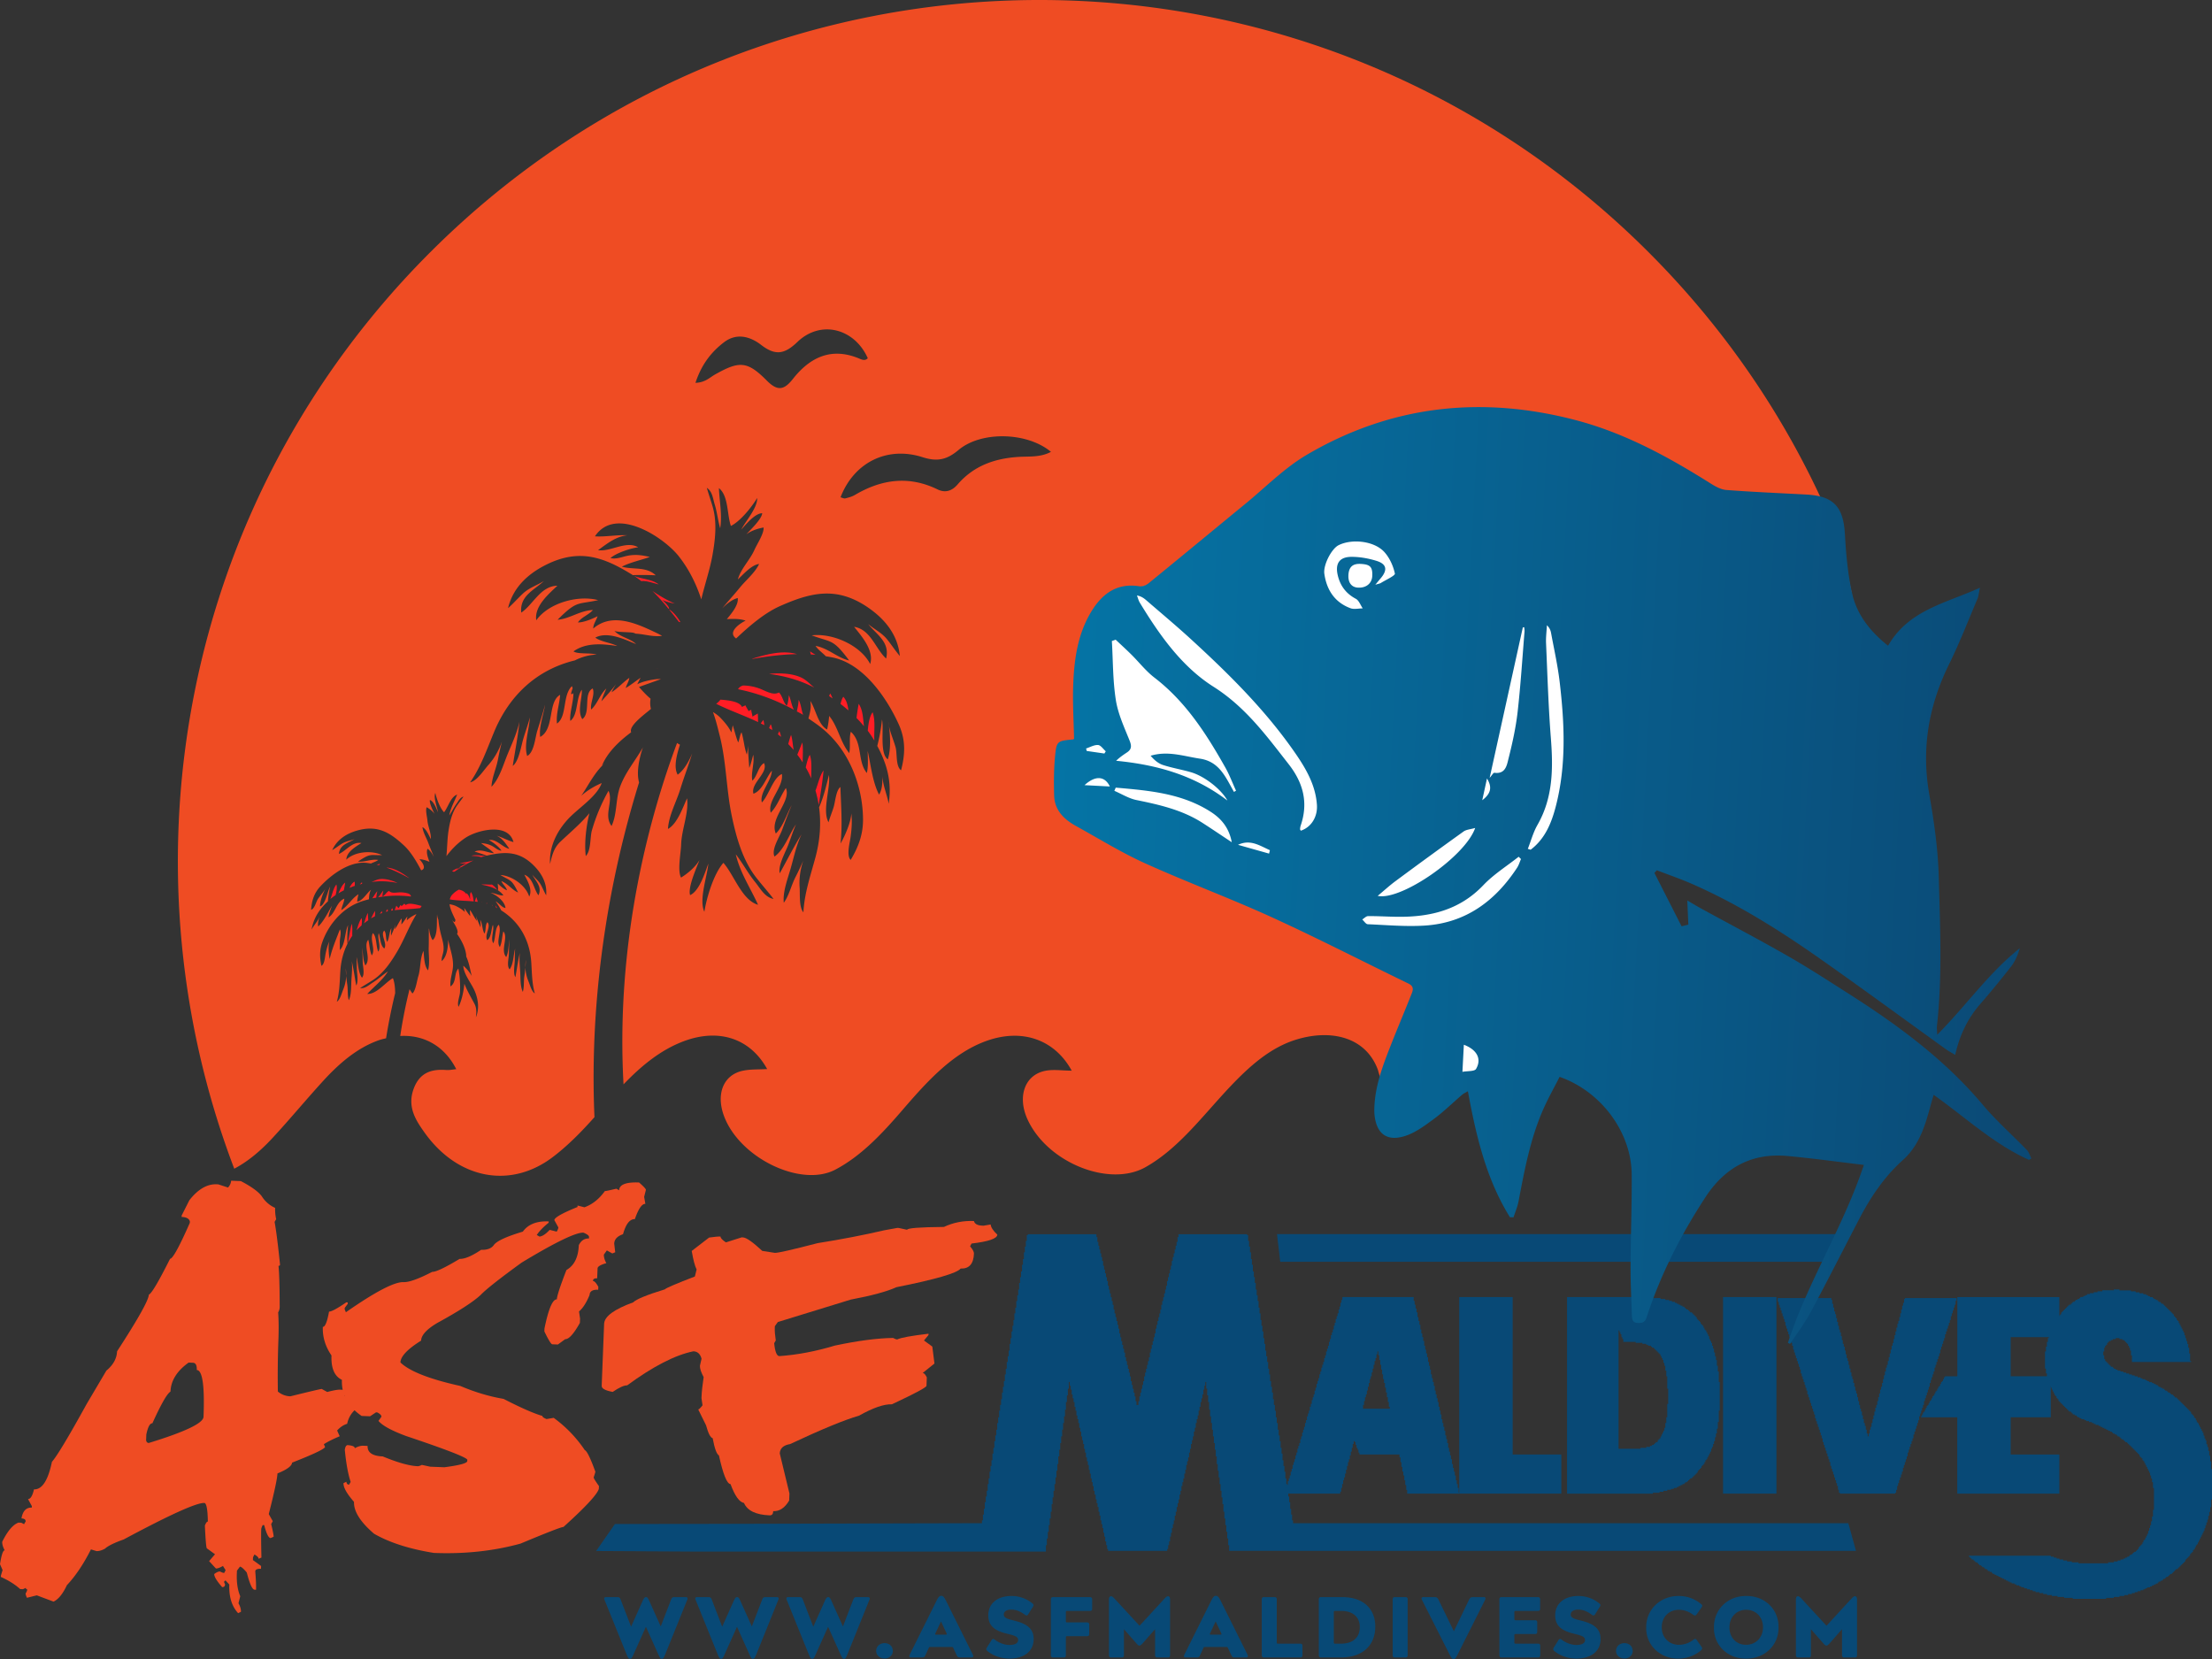
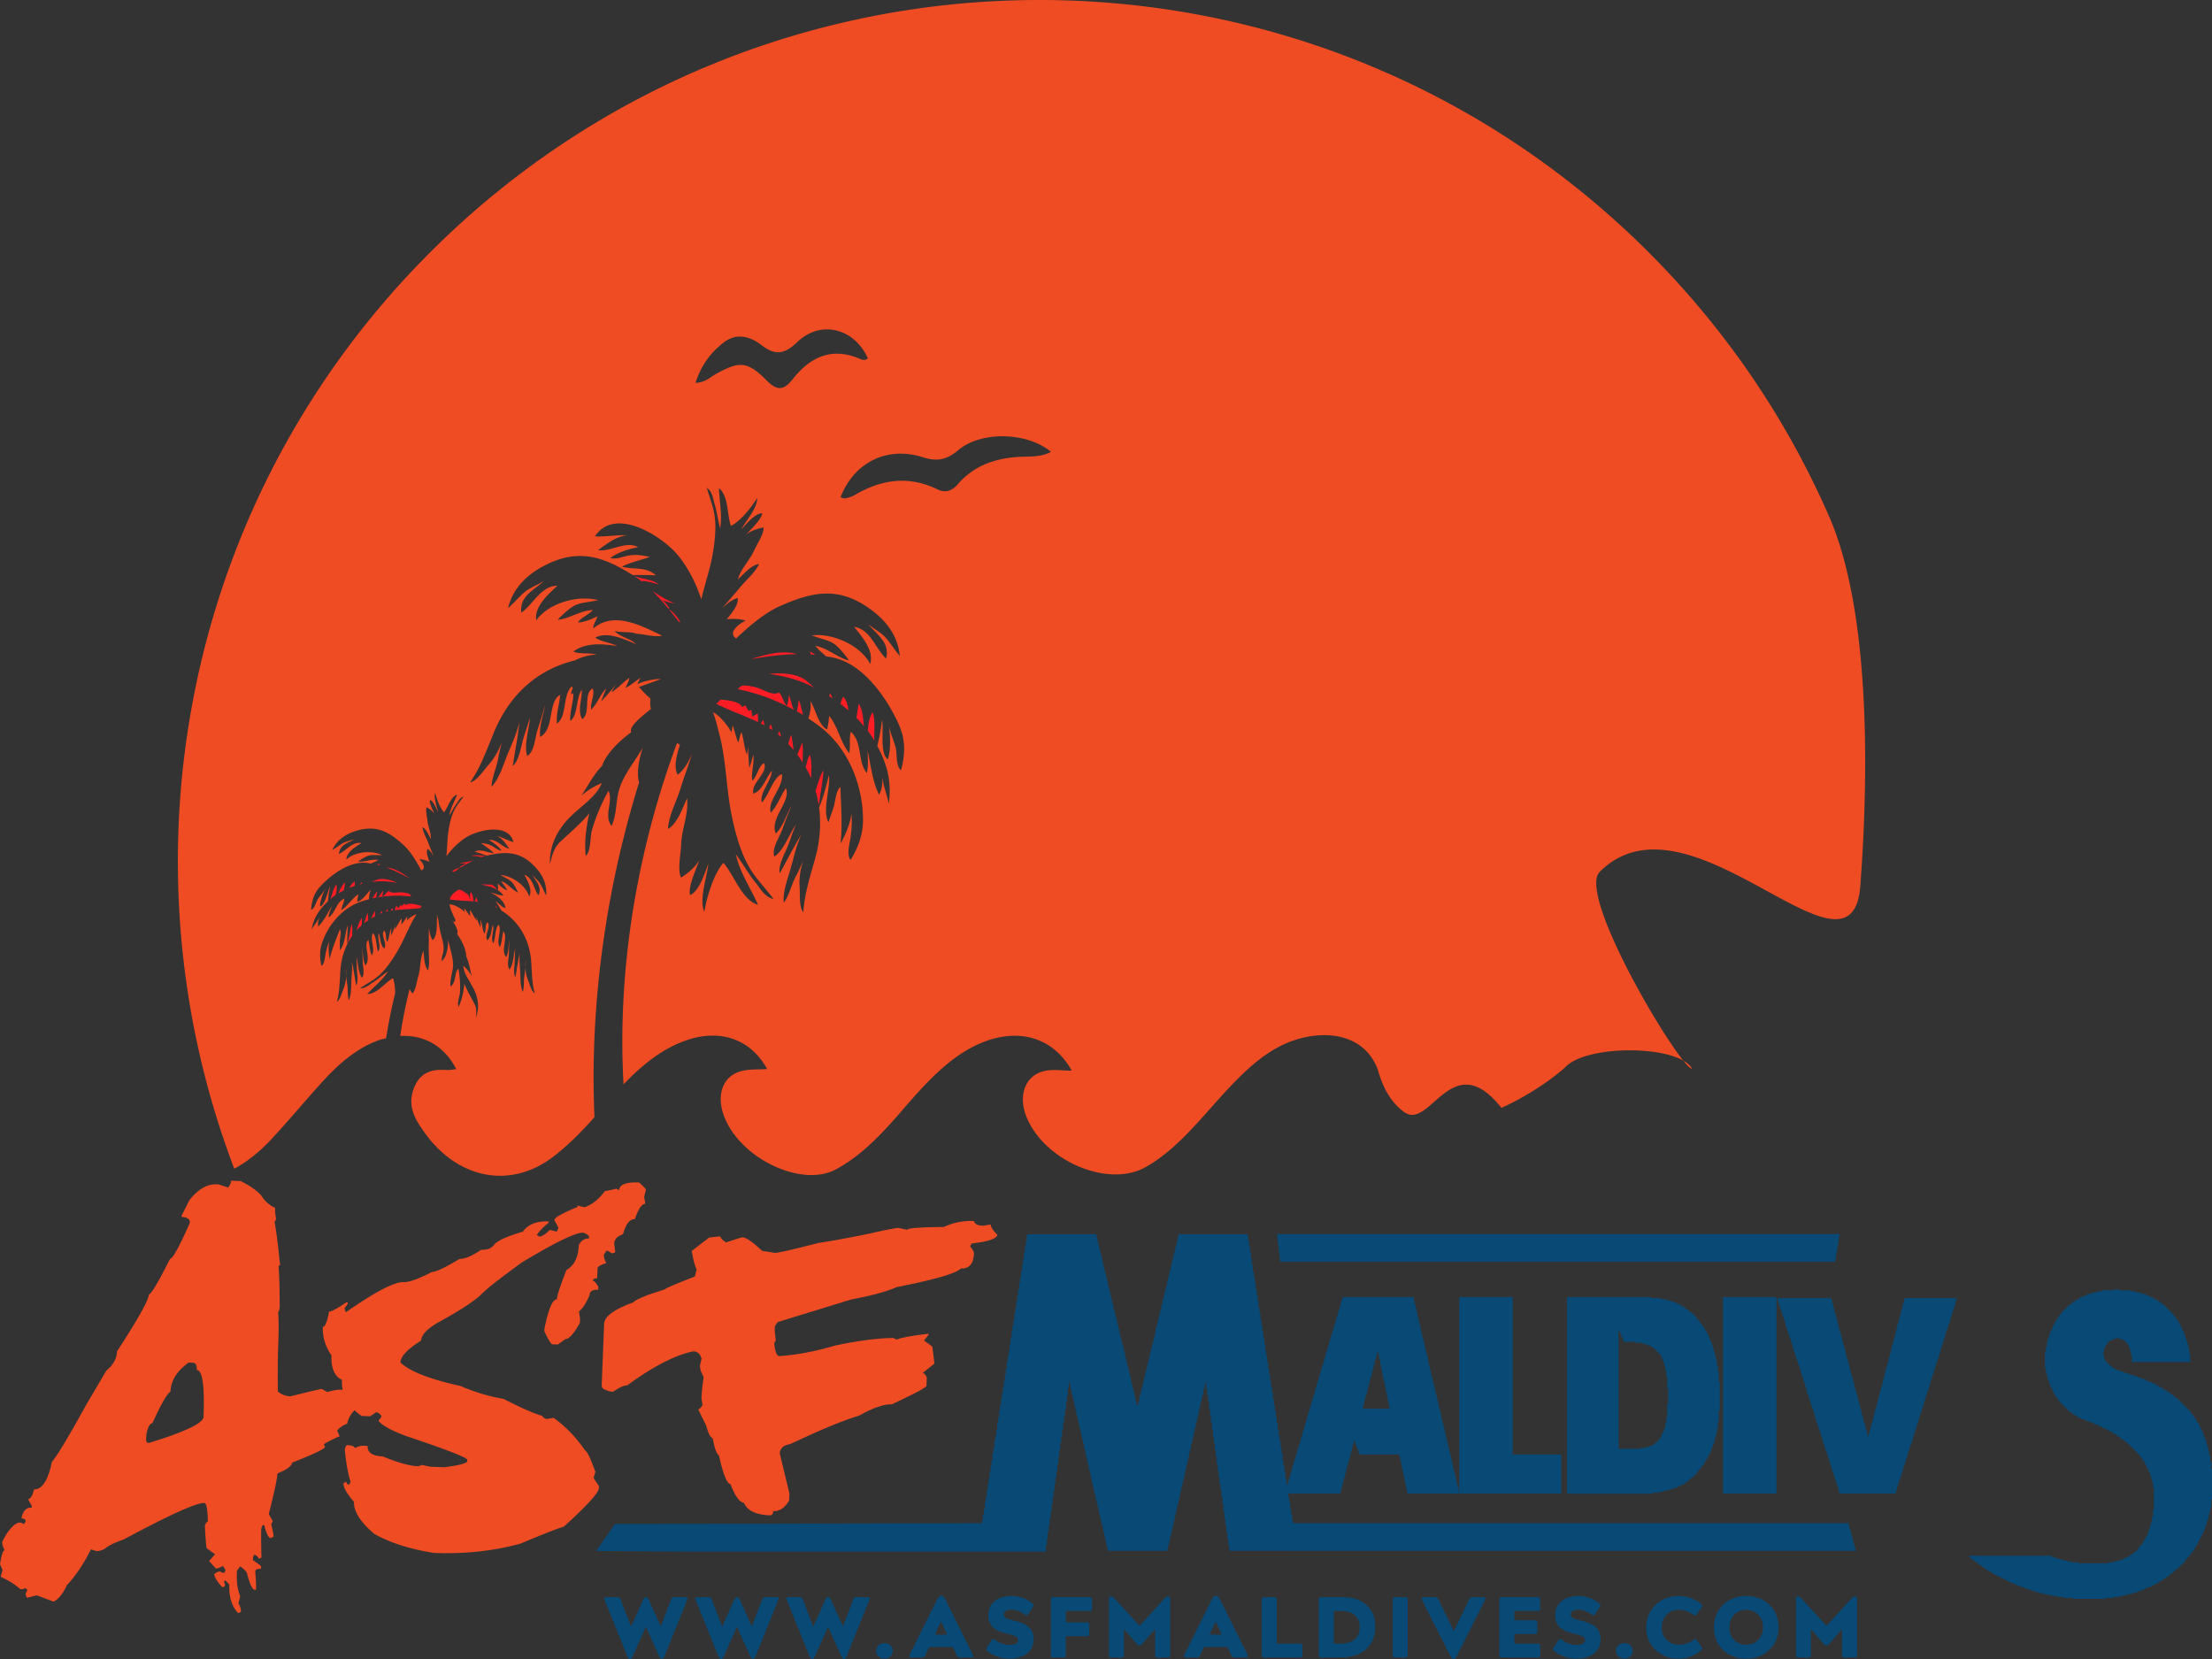
<svg xmlns="http://www.w3.org/2000/svg" viewBox="0 0 311.218 233.417">
  <rect x="0" y="0" width="311.218" height="233.417" fill="#333333" stroke="none" />
  <g fill="#084976">
    <path d="M96.343 215.414l2.316-1.007 39.498-.101v-.402h.134v-.805h.134v-.805h.134v-.94h.134v-.805h.134v-.805h.134v-.94h.134v-.805h.134v-.939h.134v-.805h.134v-.805h.134v-.94h.134v-.805h.134v-.939h.134v-.805h.134v-.805h.134v-.94h.134v-.805h.134v-.939h.134v-.805h.134v-.805h.134v-.94h.134v-.805h.134v-.805h.134v-.94h.134v-.805h.134v-.939h.134v-.805h.134v-.805h.134v-.94h.134v-.805h.134v-.939h.134v-.805h.134v-.805h.134v-.94h.134v-.805h.134v-.939h.134v-.805h.134v-.805h.134v-.939h.134v-.805h.134v-.805h.134v-.94h.134v-.805h.134v-.939h.134v-.805h.134v-.805h.134v-.805h.134v-.135h9.665v.403h.134v.671h.134v.537h.134v.537h.134v.537h.134v.537h.134v.537h.134v.672h.134v.537h.134v.537h.134v.537h.134v.537h.134v.671h.134v.537h.134v.537h.134v.537h.134v.537h.134v.537h.134v.671h.134v.537h.134v.537h.134v.537h.134v.537h.134v.537h.134v.672h.134v.537h.134v.537h.134v.537h.134v.537h.134v.537h.134v.671h.134v.537h.134v.537h.134v.537h.134v.537h.134v.537h.134v.672h.134v.537h.134v.537h.134v.536h.134v.537h.134v.672h.134v.537h.268v-.537h.134v-.672h.134v-.537h.134v-.536h.134v-.537h.134v-.537h.134v-.672h.134v-.537h.134v-.537h.134v-.537h.134v-.537h.134v-.537h.134v-.671h.134v-.537h.134v-.537h.134v-.537h.134v-.537h.134v-.537h.134v-.672h.134v-.537h.134v-.537h.134v-.537h.134v-.537h.134v-.537h.134v-.671h.134v-.537h.134v-.537h.134v-.537h.134v-.537h.134v-.537h.134v-.671h.134v-.537h.134v-.537h.134v-.537h.134v-.537h.134v-.672h.134v-.537h.134v-.537h.134v-.537h.134v-.537h.134v-.537h.134v-.671h.134v-.403h9.665v.135h.134v.805h.134v.805h.134v.805h.134v.939h.134v.805h.134v.94h.134v.805h.134v.805h.134v.939h.134v.805h.134v.805h.134v.939h.134v.805h.134v.94h.134v.805h.134v.805h.134v.939h.134v.805h.134v.94h.134v.805h.135v.805h.134v.939h.135v.805h.134v.94h.135v.805h.134v.805h.135v.94h.134v.805h.135v.805h.134v.939h.135v.805h.134v.94h.135v.805h.134v.805h.135v.939h.134v.805h.135v.94h.134v.805h.135v.805h.134v.939h.135v.805h.134v.94h.135v.805h.134v.805h.135v.94h.134v.805h.135v.805h.134v.939h.135v.805h.134v.94h.135v.805h.134v.805h-9.53v-.805h-.134v-.94h-.134v-.939h-.134v-.94h-.134v-.939h-.134v-.94h-.134v-1.074h-.134v-.939h-.134v-.939h-.134v-.94h-.134v-.939h-.134v-.94h-.134v-.939h-.134v-1.074h-.134v-.94h-.134v-.939h-.134v-.94h-.134v-.939h-.134v-.94h-.134v-.939h-.134v-.94h-.134v-1.074h-.134v-.939h-.134v-.939h-.134v-.94h-.134v.537h-.134v.537h-.134v.671h-.134v.537h-.134v.537h-.134v.672h-.134v.537h-.134v.671h-.134v.537h-.134v.537h-.134v.672h-.134v.537h-.134v.671h-.134v.537h-.134v.537h-.134v.672h-.134v.537h-.134v.671h-.134v.537h-.134v.537h-.134v.672h-.134v.537h-.134v.671h-.134v.537h-.134v.537h-.134v.672h-.134v.536h-.134v.672h-.134v.537h-.134v.537h-.134v.671h-.134v.537h-.134v.672h-.134v.537h-.134v.537h-.134v.671h-.134v.537h-.123v.672h-.134v.537h-.134v.537h-.134v.268h-8.322v-.268h-.134v-.537h-.134v-.537h-.134v-.672h-.134v-.537h-.134v-.671h-.134v-.537h-.134v-.537h-.134v-.672h-.134v-.537h-.134v-.671h-.134v-.537h-.134v-.537h-.134v-.672H154v-.536h-.134v-.672h-.134v-.537h-.134v-.537h-.134v-.671h-.134v-.537h-.134v-.672h-.134v-.537h-.134v-.537h-.134v-.671h-.134v-.537h-.134v-.672h-.134v-.537h-.134v-.537h-.134v-.671h-.134v-.537h-.134v-.672h-.134v-.537h-.134v-.537h-.134v-.671h-.134v-.537h-.134v-.672h-.134v-.537h-.134v-.537h-.134v-.671h-.134v-.537h-.134v-.537h-.134v.94h-.134v.939h-.134v.939h-.134v1.074h-.134v.94h-.134v.939h-.134v.94h-.134v.939h-.134v.94h-.134v.939h-.134v.94h-.134v1.074h-.134v.939h-.134v.94h-.134v.939h-.134v.94h-.134v.939h-.134v.939h-.134v1.074h-.134v.94h-.134v.939h-.134v.94h-.134v.939h-.134v.94h-.134v.906H97.014l-1.275-1.51.604-1.375zm.369-1.007h1.946l-2.316 1.007.37-1.007zm162.112-40.773l-.618 3.893h-78.082l-.455-3.893h79.155zm-77.646 44.565l-.47-3.893h79.343l1.078 3.893h-79.951zm-88.451-3.792h6.492l-2.118 3.889-7.024-.037 2.65-3.852zm-6.204.006l6.492.001-2.118 3.841-7.024-.037 2.65-3.805z" />
    <path d="M188.83 182.493h10.067v.537h.134v.537h.135v.537h.134v.537h.135v.671h.134v.537h.135v.537h.134v.672h.135v.537h.134v.537h.135v.537h.134v.671h.135v.537h.134v.537h.135v.537h.134v.672h.135v.537h.134v.537h.135v.671h.134v.537h.135v.537h.134v.537h.135v.671h.134v.537h.135v.537h.134v.537h.135v.672h.134v.537h.135v.537h.134v.671h.135v.537h.134v.537h.135v.537h.134v.672h.135v.537h.134v.537h.135v.671h.134v.537h.135v.537h.134v.537h.135v.672h.134v.537h.135v.537h.134v.537h.135v.671h.134v.537h.135v.537h.134v.672h.135v.134h-7.383v-.537h-.134v-.671h-.135v-.672h-.134v-.671h-.135v-.537h-.134v-.672h-.135v-.671h-.134v-.672h-.135v-.402h-5.637v-.268h-.135v-.403h-.134v-.268h-.135v-.407h-.134v-.403h-.135v-.134h-.134v.402h-.135v.537h-.134v.537h-.135v.537h-.134v.537h-.135v.403h-.134v.537h-.135v.537h-.134v.537h-.135v.537h-.134v.402h-.135v.537h-.134v.537h-.135v.537h-.134v.268h-7.786v-.268h.134v-.537h.135v-.402h.134v-.537h.135v-.403h.134v-.402h.135v-.537h.134v-.403h.135v-.537h.134v-.402h.135v-.403h.134v-.537h.135v-.402h.134v-.537h.135v-.403h.134v-.402h.135v-.537h.134v-.403h.135v-.537h.134v-.402h.135v-.403h.134v-.537h.135v-.402h.134v-.537h.135v-.403h.134v-.402h.135v-.537h.134v-.403h.135v-.537h.134v-.402h.135v-.403h.134v-.537h.135v-.402h.134v-.537h.135v-.402h.134v-.403h.135v-.537h.134v-.402h.135v-.537h.134v-.403h.135v-.402h.135v-.537h.134v-.403h.134v-.537h.135v-.402h.134v-.403h.135v-.537h.134v-.407h.135v-.537h.134v-.403h.135v-.402h.134v-.537h.135v-.403h.134v-.537h.135v-.402h.134v-.403h.135v-.537h.134v-.402h.135v-.537h.134v-.403h.135v-.404zm4.967 7.651v.403h-.134v.537h-.135v.402h-.134v.537h-.135v.537h-.134v.537h-.135v.537h-.134v.403h-.135v.537h-.134v.537h-.135v.536h-.134v.537h-.135v.403h-.134v.537h-.135v.537h-.134v.537h3.758v-.268h-.134v-.672h-.134v-.671h-.135v-.672h-.134v-.671h-.135v-.671h-.134v-.537h-.135v-.672h-.134v-.671h-.135v-.672h-.128v-.671h-.135v-.672h-.134v-.537h-.134z" />
    <path d="M205.308 182.493h7.517v22.149h6.846v5.503h-14.363v-27.652zm15.168 0h11.813v.134h1.342v.135h.671v.134h.537v.135h.402v.134h.403v.135h.268v.134h.268v.135h.268v.134h.268v.135h.268v.134h.134v.135h.135v.134h.268v.135h.134v.134h.135v.135h.268v.134h.134v.135h.135v.134h.134v.135h.135v.134h.134v.268h.135v.135H239v.134h.135v.135h.134v.268h.135v.134h.134v.135h.135v.268h.134v.268h.135v.134h.134v.268h.135v.268h.134V188h.135v.403h.134v.268h.135v.268h.134v.402h.135v.403h.134v.537h.135v.537h.134v.537h.135v.805h.134v.805h.135v1.476h.134v4.027h-.134v1.611h-.135v.939h-.134v.672h-.135v.537h-.134v.537h-.135v.402h-.134v.403h-.135v.268h-.134v.402h-.135v.268h-.134v.268h-.135v.268h-.134v.268h-.135v.135h-.134v.268h-.135v.268h-.134v.134h-.135v.135h-.134v.268h-.135v.134h-.134v.135H239v.134h-.134v.268h-.135v.135h-.134v.134h-.135v.135h-.134v.134h-.135v.135h-.134v.134h-.268v.135h-.135v.134h-.134v.135h-.135v.134h-.268v.135h-.134v.134h-.268v.135h-.268v.134h-.268v.135h-.268v.134h-.403v.135h-.402v.134h-.537v.135h-.537v.134h-.537v.135h-.939v.134h-12.081v-27.656zm7.249 4.698v16.645h3.087v-.135h.805v-.134h.537v-.135h.268v-.132h.268v-.135h.135v-.134h.134v-.135h.268v-.268h.135v-.134h.134v-.135h.135v-.268h.134v-.268h.135v-.268h.134v-.268h.135v-.402h.134v-.672h.135v-.805h.134v-1.879h.135v-2.147h-.135v-1.746h-.134v-.805h-.135v-.671h-.134v-.403h-.135v-.402h-.134v-.268h-.135v-.268h-.134v-.268h-.135v-.135h-.134v-.134h-.135v-.135h-.134v-.134h-.135v-.135h-.134v-.134h-.135v-.135h-.268v-.134h-.134v-.135h-.403v-.134h-.268v-.135h-.537v-.134h-.939v-.135h-1.746v-.402h-.134v-.268h-.135v-.403h-.134v-.268h-.135v-.268h-.131zm14.698-4.698h7.517v27.652h-7.517v-27.652zm7.718.134h7.517v.268h.134v.537h.135v.537h.134v.537h.135v.403h.134v.537h.135v.537h.134v.537h.135v.537h.134v.402h.135v.537h.134v.537h.135v.537h.134v.403h.135v.537h.134v.537h.135v.537h.134v.402h.135v.537h.134v.537h.135v.537h.134v.537h.135v.403h.134v.537h.135v.537h.134v.536h.135v.403h.134v.537h.135v.537h.134v.537h.135v.537h.134v.402h.135v.537h.134v.537h.135v.537h.134v.403h.135v.537h.134v.537h.135v.402h.134v-.402h.135v-.537h.134v-.403h.135v-.537h.134v-.537h.135v-.537h.134v-.537h.135v-.537h.134v-.402h.135v-.537h.134v-.537h.135v-.537h.134v-.537h.135v-.402h.134v-.537h.134v-.537h.135v-.537h.134v-.537h.135v-.537h.134v-.403h.135v-.537h.134v-.537h.135v-.537h.134v-.537h.135v-.537h.134v-.402h.135v-.536h.134v-.537h.135v-.537h.134v-.537h.135v-.537h.134v-.403h.135v-.537h.134v-.537h.135v-.537h.134v-.537h.135v-.402h.134v-.537h.135v-.135h7.249v.403h-.135v.537h-.134v.402h-.135v.403h-.134v.402h-.135v.403h-.134v.537h-.135v.402h-.134v.403h-.135v.402h-.134v.403h-.135v.402h-.134v.537h-.135v.403h-.134v.402h-.135v.403h-.134v.402h-.135v.537h-.134v.403h-.135v.402h-.134v.403h-.135v.402h-.134v.403h-.135v.537h-.134v.402h-.135v.403h-.134v.402h-.135v.403h-.134v.537h-.135v.402h-.134v.402h-.135v.403h-.134v.402h-.135v.403h-.134v.537h-.135v.402h-.134v.403h-.135v.402h-.134v.403h-.135v.537h-.134v.402h-.135v.403h-.134v.402h-.135v.403h-.134v.402h-.135v.537h-.134v.403h-.135v.402h-.141v.403h-.135v.402h-.134v.403h-.135v.537h-.134v.402h-.135v.403h-.134v.402h-.135v.403h-.134v.537h-.135v.402h-.134v.403h-.135v.402h-.134v.403h-.135v.402h-.134v.537h-.135v.403h-.134v.134h-7.786v-.134h-.134v-.403h-.135v-.537h-.134v-.402h-.135v-.403h-.134v-.402h-.135v-.403h-.134v-.402h-.135v-.403h-.134v-.402h-.135v-.537h-.134v-.403h-.135v-.402h-.134v-.403h-.135v-.402h-.134v-.403h-.135v-.394h-.134v-.403h-.135v-.537h-.134v-.402h-.135v-.403h-.134v-.402h-.135v-.403h-.134v-.402h-.135v-.403h-.134v-.402h-.135v-.537h-.134v-.403h-.135v-.402h-.134v-.403h-.135v-.402h-.134v-.403h-.135v-.402h-.134v-.403h-.135v-.537h-.134v-.402h-.135v-.402h-.12v-.403h-.135v-.402h-.134v-.403h-.135v-.402h-.134v-.537h-.135v-.403h-.134v-.402h-.135v-.403h-.134v-.402h-.135v-.403h-.134v-.402h-.135v-.403h-.134v-.537h-.135v-.402h-.134v-.403h-.135v-.402h-.134v-.403h-.135v-.402h-.134v-.403h-.135v-.402h-.134v-.537h-.135v-.403h-.134v-.402h-.135v-.403h-.134v-.402h-.135v-.403h-.134v-.402h-.135v-.403h-.134v-.546z" />
-     <path d="M275.377 182.493h14.363v5.638h-6.846v5.503h5.638v5.772h-5.638v5.236h6.846v5.503h-14.363v-10.739h-5.101v-.134h.135v-.268h.134v-.268h.135v-.135h.134v-.268h.135v-.268h.134v-.268h.135v-.134h.134v-.268h.135v-.268h.134v-.135h.135v-.268h.134v-.268h.135v-.134h.134v-.268h.135v-.268h.134v-.135h.135v-.268h.134v-.268h.135v-.135h.134v-.268h.135v-.268h.134v-.134h.135v-.268h.134v-.268h.135v-.135h1.745v-11.146z" />
    <path d="M297.392 181.419h.805v.134h1.611v.135h.671v.134h.537v.135h.537v.134h.403v.135h.268v.134h.268v.135h.402v.134h.135v.135h.268v.134h.268v.135h.134v.134h.268v.135h.135v.134h.268v.135h.134v.134h.135v.135h.134v.134h.135v.135h.134v.134h.135v.135h.134v.134h.135v.135h.134v.134h.135v.135h.134v.268h.135v.134h.134v.135h.135v.268h.134v.134h.135v.268h.134v.268h.135v.268h.134v.268h.135v.268h.134v.268h.135v.403h.134v.402h.135v.403h.134v.402h.135v.537h.134v.805h.135v1.074h.134v.135h-8.323v-.94h-.134v-.671h-.135v-.403h-.134v-.268h-.135v-.268h-.134v-.134h-.135v-.135h-.134v-.134h-.135v-.135h-.268v-.136h-.402v-.135h-.537v.135h-.403v.134h-.268v.135h-.268v.134h-.134v.135h-.135v.268h-.134v.134h-.135v.268h-.134v.537h-.135v.537h.135v.537h.134v.268h.135v.135h.134v.134h.135v.135h.134v.134h.135v.135h.134v.134h.268v.135h.135v.134h.268v.135h.268v.134h.402v.135h.403v.134h.402v.135h.403v.134h.402v.135h.403v.134h.402v.135h.403v.134h.268v.135h.402v.134h.268v.135h.268v.134h.403v.135h.268v.134h.268v.135h.268v.134h.134v.135h.268v.134h.268v.135h.268v.134h.135v.134h.268v.135h.134v.134h.268v.135h.135v.134h.268v.135h.134v.134h.135v.135h.268v.134h.134v.135h.135v.134h.134v.135h.135v.134h.134v.135h.135v.134h.134v.135h.135v.134h.134v.135h.135v.134h.134v.135h.135v.134h.134v.135h.135v.134h.134v.268h.135v.135h.134v.134h.135v.268h.134v.135h.135v.268h.134v.268h.135v.134h.134v.268h.134v.268h.135v.268h.134v.268h.135v.268h.134v.403h.135v.402h.134v.268h.135v.537h.134v.403h.135v.537h.134v.671h.135v.805h.134v1.074h.135v4.296h-.135v1.074h-.134v.671h-.135v.537h-.134v.537h-.135v.403h-.134v.402h-.135v.403h-.134v.402h-.135v.268h-.134v.268h-.135v.268h-.134v.268h-.135v.268h-.134v.268h-.134v.268h-.135v.135h-.134v.268h-.135v.268h-.134v.134h-.135v.268h-.134v.135h-.135v.134h-.134v.268h-.135v.135h-.134v.134h-.135v.135h-.134v.134h-.135v.268h-.134v.135h-.135v.134h-.134v.135h-.135v.134h-.134v.135h-.135v.134h-.134v.135h-.135v.134h-.268v.135h-.134v.134h-.135v.135h-.134v.134h-.135v.135h-.268v.134h-.134v.135h-.135v.134h-.268v.135h-.134v.134h-.268v.135h-.135v.134h-.268v.135h-.267v.134h-.134v.135h-.268v.134h-.268v.135h-.268v.134h-.268v.135h-.403v.134h-.268v.135h-.268v.134h-.402v.135h-.403v.134h-.402v.135h-.403v.134h-.537v.135h-.537v.134h-.671v.135h-.805v.134h-1.074v.134h-4.698v-.134h-1.209v-.134h-.939v-.135h-.805v-.134h-.672v-.135h-.537v-.134h-.537v-.135h-.537v-.134h-.402v-.135h-.403v-.134h-.402v-.135h-.403v-.148h-.402v-.135h-.268v-.134h-.403v-.135h-.268v-.134h-.402v-.135h-.268v-.134h-.268v-.135h-.268v-.134h-.268v-.135h-.268v-.134h-.268v-.135h-.268v-.134h-.268v-.135h-.268v-.134h-.268v-.135h-.134v-.134h-.268v-.135h-.268v-.134h-.135v-.135h-.268v-.134h-.134v-.135h-.268v-.134h-.135v-.135h-.268v-.134h-.134v-.135h-.135v-.134h-.268v-.135h-.134v-.134h-.135v-.135h-.268v-.134h-.134v-.135h-.135v-.134h-.134v-.135h11.544v.135h.403v.134h.402v.135h.403v.134h.537v.135h.537v.134h.671v.135h.94v.134h4.161v-.134h.805v-.135h.537v-.134h.402v-.135h.403v-.134h.268v-.135h.268v-.134h.268v-.135h.134v-.134h.268v-.135h.135v-.134h.134v-.135h.268v-.134h.135v-.135h.134v-.134h.135v-.268h.134v-.135h.135v-.134h.134v-.135h.135v-.268h.134v-.268h.135v-.134h.134v-.268h.135v-.268h.134v-.268h.135v-.403h.134v-.402h.135v-.403h.134v-.537h.135v-.671h.134v-.94h.135v-3.087h-.135v-.805h-.134v-.537h-.135v-.402h-.134v-.403h-.135v-.268h-.134v-.268h-.135v-.268h-.134v-.268h-.135v-.268h-.134v-.268h-.135v-.134h-.134v-.268h-.135v-.135h-.134v-.134h-.135v-.268h-.134v-.135h-.135v-.134h-.134v-.135h-.135v-.134h-.134v-.135h-.135v-.134h-.134v-.135h-.135v-.134h-.134v-.135h-.135v-.126h-.134v-.135h-.135v-.134h-.134v-.135h-.268v-.134h-.135v-.135h-.134v-.134h-.268v-.135h-.135v-.134h-.134v-.135h-.268v-.134h-.135v-.135h-.268v-.134h-.268v-.135h-.134v-.134h-.268v-.135h-.268v-.134h-.268v-.135h-.268v-.134h-.268v-.135h-.268v-.134h-.268v-.135h-.403v-.134h-.268v-.135h-.268v-.134h-.403v-.135h-.402v-.134h-.268v-.135h-.403v-.134h-.268v-.135h-.268v-.134h-.134v-.135h-.268v-.134h-.268v-.135h-.135v-.134h-.134v-.135h-.268v-.134h-.135v-.135h-.134v-.134h-.135v-.135h-.134v-.134h-.135v-.135h-.134v-.134h-.135v-.135h-.134v-.134h-.135v-.135h-.134v-.134h-.135v-.268h-.134v-.135h-.135v-.268h-.134v-.134h-.135v-.268h-.134v-.268h-.144v-.268h-.134v-.268h-.135v-.268h-.134v-.402h-.135v-.403h-.134v-.402h-.135v-.537h-.134v-.672h-.135v-2.416h.135v-.671h.134v-.672h.135v-.537h.134v-.402h.135v-.403h.134v-.268h.135v-.268h.134v-.402h.135v-.135h.134v-.268h.135v-.268h.134v-.268h.135v-.134h.134v-.268h.135v-.135h.134v-.134h.135v-.268h.134v-.135h.135v-.134h.134v-.135h.135v-.134h.134v-.135h.135v-.134h.134v-.135h.135v-.134h.268v-.135h.134v-.134h.135v-.135h.268v-.134h.134v-.135h.268v-.134h.268v-.135h.135v-.134h.402v-.135h.268v-.134h.268v-.135h.403v-.134h.537v-.135h.536v-.134h.672v-.135h1.611v-.122z" />
  </g>
  <g fill="#ef4c23">
    <path d="M33.503 226.962c-.892-.964-1.304-2.306-1.237-4.023l-.579-.626c-.005.139-.07.206-.195.201l.172.401c-.01.264-.147.391-.41.38-.757-.862-1.128-1.474-1.114-1.833.329-.251.597-.372.805-.364.258.135.457.205.595.211l.203-.388-.372-.598c-.44.247-.77.366-.992.357l-.958-1.037.829-.966-1.154-.837c-.09-.169-.181-1.234-.27-3.193.14-.383.279-.571.417-.566-.029-1.735-.196-2.609-.501-2.621-1.094-.043-4.872 1.668-11.334 5.132-1.336.476-2.213.905-2.63 1.291-.439.247-.84.363-1.2.349l-.782-.238c-1.052 2.081-2.18 3.757-3.381 5.028-.575 1.226-1.202 1.999-1.88 2.319l-2.358-.884-1.387.343c-.127-.269-.189-.473-.184-.61.148-.244.225-.436.23-.574-.138-.005-.205-.077-.2-.216l-.403.192-.395-.016c-.724-.652-1.63-1.223-2.721-1.709l.007-.187.238-.781-.362-.826c.205-1.31.423-1.96.659-1.951-.246-.453-.361-.854-.348-1.199.754-1.524 1.517-2.424 2.291-2.699l.395.016.387.202.223-.386c.01-.264-.185-.403-.587-.419.179-1.047.665-1.555 1.454-1.524l.008-.208-.543-.999c.347.014.628-.44.844-1.361 1.136.044 1.978-1.247 2.524-3.875.696-.778 2.329-3.495 4.897-8.153l2.764-4.678c.96-.794 1.46-1.698 1.5-2.709 2.952-4.546 4.444-7.206 4.474-7.982.366-.124 1.361-1.805 2.986-5.044.36.014 1.286-1.669 2.778-5.051l.008-.208c-.109-.393-.496-.603-1.161-.628l.008-.208 1.083-2.143c1.212-1.548 2.497-2.295 3.854-2.242l.208.008 1.376.449c.275-.309.42-.628.433-.96l1.371.054c1.441.75 2.413 1.446 2.915 2.09.483.768 1.12 1.327 1.911 1.677-.021.54.027 1.069.146 1.587l-.223.387c.218 1.16.472 3.161.764 6.001-.005.125-.077.185-.215.179.103.934.159 2.857.169 5.771a1.583 1.583 0 0 1-.218.783c.081 1.126.091 2.452.031 3.976a137.956 137.956 0 0 0-.072 7.155 2.81 2.81 0 0 0 1.763.672c2.816-.694 4.286-1.039 4.41-1.034l.774.426c.869-.229 1.47-.338 1.802-.325l.998.039-.427.795c.499.02 1.01.435 1.533 1.246l-.031.79c-.547.506-.906 1.151-1.074 1.935-.506.147-.976.461-1.411.943l.363.805c-.987.419-1.73.793-2.228 1.12l.171.402c-.165.313-1.712 1.043-4.643 2.19-.032.47-.718.978-2.057 1.521-.028.72-.436 2.625-1.223 5.716l.564 1-.224.408c.239.994.354 1.588.347 1.781l-.424.191c-.291-.011-.593-.619-.906-1.824l-.208-.008c-.135.258-.205.456-.21.595-.026.679-.016 2.004.031 3.976l-.402.172c.007-.181-.187-.382-.58-.606l-.203.388-.016.396 1.153.836-.016.395c-.526-.021-.794.101-.804.364.093 1.141.129 2.002.106 2.584l-.208-.008c-.319-.013-.683-.817-1.092-2.415-.451-.545-.772-.821-.966-.829l-.417.566-.016.395c-.049 1.261.11 2.328.478 3.203l-.247.988c.246.44.362.84.348 1.201l-.399.191zm-12.567-23.944c5.097-1.562 7.663-2.786 7.698-3.673.171-4.363-.145-6.561-.948-6.592.026-.665-.155-1.004-.543-1.02l-.603-.024c-1.641 1.171-2.492 2.532-2.553 4.083-.483.287-1.332 1.772-2.546 4.458-.347-.014-.631.509-.853 1.569l-.031.79c.031.264.157.4.379.409z" />
    <path d="M61.053 218.489c-3.446-.551-6.255-1.451-8.425-2.701-1.933-1.658-2.873-3.15-2.821-4.481-1.009-1.149-1.502-2.029-1.478-2.638l.403-.192c.031.265.158.401.379.41l.223-.387c-.36-1.082-.635-2.584-.822-4.506.059-.455.2-.679.421-.67.664.054.991.199.982.434.439-.247.839-.363 1.2-.349l.603.023c-.037.928.672 1.421 2.126 1.478 2.116.874 3.756 1.333 4.919 1.379.138.005.335-.056.59-.185l1.176.254 1.995.078c2.133-.276 3.207-.568 3.218-.873l.007-.187c-.167-.353-3.037-1.464-8.61-3.333-2.051-.76-3.348-1.47-3.891-2.129l.418-.587c.007-.194-.186-.396-.58-.606l-.187-.007-.833.55-1.185-.046c-1.932-1.324-2.857-3.019-2.776-5.082-1.048-.499-1.538-1.642-1.468-3.429-.866-1.269-1.271-2.609-1.216-4.022.319.012.61-.705.875-2.151.332.013 1.14-.419 2.423-1.299l.208.008-.008.208-.417.566-.008.208.171.402c4.122-2.876 6.827-4.289 8.115-4.238.762.03 2.106-.452 4.031-1.445.512.02 1.799-.588 3.859-1.826.707.028 1.715-.397 3.026-1.276.872.034 1.478-.205 1.818-.719.451-.551 1.8-1.165 4.047-1.839.733-1.025 1.945-1.506 3.635-1.439l-.007.188c-.73.582-1.287 1.156-1.67 1.724l.387.224c.404-.04.88-.354 1.431-.943l.989.247c.149-.257.226-.456.231-.595l-.563-1.021c.014-.36 1.099-.977 3.256-1.849l.008-.208.968.246c1.097-.387 2.056-1.147 2.878-2.281.125.005.663-.105 1.615-.332l.387.223c.031-.804.968-1.169 2.81-1.097.644.566.963.911.958 1.036l-.247.989.17.984c-.485-.019-.978.697-1.478 2.148-.707-.027-1.262.679-1.665 2.12-.802.274-1.215.716-1.238 1.325l.14 1.212-.402.171-.774-.426-.419.587c-.014.361.103.761.349 1.2-.814.231-1.226.479-1.236.742l-.055 1.393c-.388-.015-.586.109-.597.372.208.008.46.281.758.82l-.016.416c-.789-.031-1.194.216-1.215.743-.445 1.079-.939 1.85-1.485 2.314l.148 1.004-.024.603c-.865 1.548-1.554 2.312-2.066 2.292l-1.028.75-.79-.031c-.166-.007-.538-.61-1.115-1.813l.016-.415c.565-2.753 1.146-4.118 1.741-4.094.019-.484.469-1.861 1.349-4.129 1.092-.623 1.672-1.787 1.739-3.491.317-.653.794-.967 1.431-.942l.008-.208c.007-.194-.255-.398-.788-.614-1.08-.042-3.979 1.364-8.696 4.217-3.099 2.251-5.018 3.765-5.755 4.54-1.037.973-3.072 2.288-6.105 3.944-1.491.884-2.252 1.715-2.282 2.491-1.906 1.188-2.876 2.211-2.909 3.07 1.283 1.243 4.091 2.345 8.423 3.305 2.047.871 4.076 1.478 6.088 1.82 2.42 1.246 4.241 2.046 5.462 2.399-.006.139.189.285.586.439l1.005-.169a18.123 18.123 0 0 1 4.379 4.542c.3.123.795 1.134 1.483 3.034-.003.069-.082.337-.239.802-.004.111.243.516.744 1.216l-.016.395c-.225.781-1.884 2.569-4.976 5.361-.264-.011-2.277.771-6.043 2.343-3.784 1.044-7.845 1.481-12.181 1.311z" />
    <path d="M108.289 213.202c-1.939-.076-3.144-.657-3.615-1.744-.648-.108-1.279-.993-1.893-2.654-.499-.02-1.043-1.366-1.632-4.039-.313-.151-.607-.96-.883-2.427-.304-.054-.613-.656-.929-1.806l-1.099-2.228c.097.003.299-.189.605-.58l-.147-1.004.007-.187c.028-.734.127-1.66.295-2.777-.362-.68-.535-1.213-.52-1.601l.227-.99c-.182-.673-.563-1.021-1.146-1.043-2.573.523-5.68 2.122-9.323 4.795-.429-.017-1.106.289-2.034.919-1.046-.193-1.562-.478-1.547-.852l.341-8.727c.041-1.039 1.405-2.046 4.093-3.023.434-.441 1.914-1.049 4.441-1.824.174-.187 1.584-.791 4.233-1.812l.247-.989c-.246-.481-.475-1.351-.689-2.607l2.446-1.881c.74-.109 1.275-.158 1.608-.145-.008.208.244.482.759.821l2.212-.704.187.007c.471.019 1.375.65 2.714 1.896l1.778.277c.429.017 2.431-.438 6.005-1.367 3.364-.534 6.502-1.14 9.415-1.817l1.802-.325.208.008 1.176.254c.009-.235 1.734-.369 5.177-.401 1.3-.614 2.705-.893 4.215-.833.109.407.496.623 1.161.649l.208.008.984-.17c.04.405.354.881.943 1.431-.021.554-1.231.972-3.628 1.252l-.203.388c.371.445.552.784.543 1.02-.057 1.455-.681 2.158-1.873 2.111-.511.646-3.521 1.521-9.029 2.622-1.355.613-3.501 1.195-6.436 1.746l-10.258 3.156-.418.587-.008.208c-.019.471.027 1.07.138 1.795l-.223.387c.12 1.197.359 1.804.72 1.818 2.531-.178 5.138-.673 7.82-1.483 3.203-.679 5.929-1.038 8.178-1.074.258.135.457.206.595.211.481-.245 1.948-.514 4.401-.806l-.007.187-.633.766 1.173.857.302 2.384-1.655 1.329c.194.008.387.217.579.626l-.046 1.184c-.038.234-1.659 1.1-4.867 2.598-1.109-.043-2.655.493-4.642 1.607-2.006.574-5.235 1.904-9.687 3.991-.936.158-1.417.597-1.446 1.317l1.361 5.63-.039.998c-.609 1.031-1.357 1.528-2.243 1.494-.014.405-.181.599-.499.586z" />
  </g>
  <path d="M50.633 124.433c.103-.027.202-.061.306-.086a.738.738 0 0 0-.014-.217 2.046 2.046 0 0 0-.292.303zm2.699-2.697c.049-.068.105-.136.141-.207a6.02 6.02 0 0 1-.485.117c.115.028.23.059.344.09zm12.99-1.329c.413.046 1.005.016 1.368.201.229-.08.459-.156.685-.209-.665.062-1.343-.212-2.053.008zm2.157 6.598c-.018.037-.029.081-.044.12l.086.023c-.017-.048-.021-.096-.042-.143zm-10.927-3.454c-.004-.01-.004-.019-.009-.028-.933-.682-2.032-1.414-3.169-1.457 1.087.394 2.151.914 3.178 1.485zm-3.011 4.347c-.109.101-.19.239-.261.387.094-.025.189-.042.284-.063-.006-.108-.01-.217-.023-.324zm-.813.296a1.608 1.608 0 0 0-.267.373c.098-.041.198-.075.297-.11-.01-.088-.009-.179-.03-.263zm15.48-3.743c-.476.041-1.032-.058-1.487.008.713.134 1.54.324 2.234.744a2.55 2.55 0 0 0-.747-.752zm-14.02 3.313c-.076.111-.126.238-.182.361.096-.016.193-.026.289-.039-.033-.109-.07-.215-.107-.322zm-2.253-1.472c.043-.3.067-.614.162-.895-.27.227-.464.677-.726.992.186-.043.377-.061.564-.097zm2.994-2.063a4.883 4.883 0 0 0-.501-.216c-.622-.221-1.263-.388-1.923-.333-.444.036-.847.268-1.256.416 1.218-.185 2.46-.12 3.68.133zm-3.16 3.943c-.208.28-.373.696-.571 1.043.175-.107.365-.201.55-.299.015-.249.033-.5.021-.744zm13.5-2.665c-.209.259-.11.71-.131 1.055-.103-.309-.206-.727-.537-.885a.088.088 0 0 1-.03.069c-.232-.338-.608-.504-1.023-.578-.3.165-.589.37-.863.645-.223.223-.34.471-.402.73 1.111.182 2.25.182 3.371.28-.075-.44-.128-.919-.385-1.316zm-17.092-.598c.238-.095.477-.187.726-.268.022-.223.028-.435-.023-.6-.33.175-.526.51-.703.868zm-.808.364c.075-.367.149-.733.198-1.101-.48.356-.688.972-.963 1.524a9.94 9.94 0 0 1 .765-.423zm-1.884 1.212a9.44 9.44 0 0 1 .734-.557c.127-.51.239-1.112.107-1.485-.452.586-.562 1.359-.841 2.042zm21.252.485l.03.007c-.003-.027.001-.053-.003-.08l-.027.073zm-18.258 2.998c-.214.878-.364 1.789-.521 2.689.18-.346.382-.678.607-.997-.027-.558.065-1.182-.086-1.692zm.688.919c.218-.243.457-.471.706-.693.038-.35.073-.706.014-1.025-.356.444-.503 1.124-.72 1.718zm9.16-3.422c-.709-.172-1.846-.536-2.237-.115-.042-.072-.168-.152-.206-.217-.084.114-.3.259-.381.363-.046-.089-.13-.131-.164-.176-.062.171-.194.327-.27.481-.058-.129-.237-.255-.297-.378-.09.202-.166.421-.244.633 1.194-.142 2.414-.131 3.605-.3.063-.095.125-.19.194-.291zm7.674-1.242c-.071.199-.124.414-.187.619.131.013.262.031.392.048a2.487 2.487 0 0 0-.205-.667zm-2.046-4.241a18.52 18.52 0 0 1 1.668-.93c-.673.186-1.393.325-1.959.363.29.058.697.08 1.015.049-.401.158-.788.394-1.159.635.145-.052.29-.092.435-.117zm-1.248.639c.068.031.142.018.214.024.307-.202.632-.412.978-.627-.252.091-.476.245-.738.311.114-.076.239-.153.359-.23a4.248 4.248 0 0 0-.904.458c.031.021.06.05.091.064zm6.004 4.748c.025.099.05.208.075.316.054.028.106.058.16.087a2.476 2.476 0 0 0-.235-.403zm-11.967-1.24l.053.006c.006-.033.026-.059.009-.101-.051-.126-.159-.208-.268-.288a3.868 3.868 0 0 0-1.227-.197c-.489 0-1.22.206-1.576-.201-.381.18-.559.625-.91.778-.039-.263.05-.556.106-.827-.264.283-.449.681-.737.948 1.496-.257 3.03-.31 4.55-.118zM112.67 95.3c-1.096-.48-2.291-.568-3.48-.553a8.889 8.889 0 0 0-.972.075c2.226.28 4.38.895 6.351 1.918-.611-.491-1.164-1.12-1.899-1.44zm4.14 2.272a1.36 1.36 0 0 0-.15.364c.165.105.314.219.475.327a3.702 3.702 0 0 0-.325-.691zm-10.949-4.9c-.014.014-.019.03-.032.045 2.089-.377 4.211-.644 6.298-.683-1.969-.591-4.273.019-6.266.638zm6.253 7.419c.291.166.598.305.882.483-.255-.688-.311-1.566-.636-2.101-.002.532-.143 1.082-.246 1.618zm-.815 3.311c-.164.409-.278.848-.398 1.282.259.276.529.548.765.832-.135-.709-.173-1.516-.367-2.114zm1.579 1.057c-.227.575-.465 1.149-.7 1.722.269.358.523.721.757 1.09-.009-.943.09-1.914-.057-2.812zM51.81 129.471c-.02-.342-.041-.686-.056-1.028-.239.445-.361.971-.535 1.463.189-.151.386-.295.591-.435zm17.424-2.06c.022.009.044.015.066.025-.014-.046-.023-.096-.038-.141-.017.03-.016.08-.028.116zm40.417-24.534c-.087.133-.138.289-.206.434.149.118.3.235.444.362a2.892 2.892 0 0 0-.238-.796zm8.607-3.832c.386.291.751.595 1.109.903-.093-.729-.249-1.416-.717-1.914-.185.253-.3.618-.392 1.011zm2.555-.02a30.3 30.3 0 0 0-.304 1.994c.368.371.716.758 1.047 1.155-.146-1.098-.135-2.266-.743-3.149zm-28.567-4.989l.489.123a7.135 7.135 0 0 0-.489-.123zm1.849-8.333c.514.627.989 1.232 1.432 1.804.066.014.134.012.201.014-.386-.669-.971-1.42-1.633-1.818zm19.885 5.942c.02.142.058.287.102.434.22.014.44.029.659.05a10.783 10.783 0 0 1-.761-.484zm-20.814-7.242a7.108 7.108 0 0 0 1.763.511c-.945-.398-2.091-1.056-3.132-1.767a33.23 33.23 0 0 1 2.243 2.487c.315.083-.165-.628-.874-1.231z" fill="#ff1d25" />
  <path d="M231.973 35.511c-47.348-47.348-124.114-47.348-171.462 0C25.653 70.368 16.492 121.16 32.958 164.43c1.927-1.011 3.701-2.506 5.371-4.307 2.419-2.609 4.72-5.394 7.123-8.026 2.335-2.558 4.883-4.716 7.91-5.764.324-.112.64-.173.959-.255.321-2.022.74-4.144 1.276-6.348-.006-.779-.091-1.557-.317-2.108-1.103.624-2.294 2.28-3.615 2.22.977-1.042 2.154-1.929 2.913-3.161-.732.476-1.365 1.079-2.115 1.548-.561.352-1.089.885-1.796.79.591-.396 1.211-.742 1.806-1.129 1.446-.943 2.482-2.447 3.35-3.907 1.033-1.731 1.712-3.649 2.77-5.362-.044.018-.099.025-.14.045-.434.218-.876.48-1.217.827a8.73 8.73 0 0 1 .083-.565c-.278.366-.546.8-.838 1.13-.028-.264.071-.553.008-.834-.348.479-.586 1.063-.95 1.513.027-.233.079-.472.122-.706-.159.548-.428 1.114-.64 1.624-.027-.316.018-.724.041-1.07-.325.59-.267 1.379-.588 1.937-.257-.474-.071-1.193-.416-1.595-.594.606.496 1.822.007 2.524-.587-.449-.529-1.539-.779-2.155-.236.773.378 1.937-.062 2.592-.336-.691-.205-2.135-.762-2.604-.473.937.427 2.338-.154 3.137-.325-.72-.293-1.464-.491-2.201-.756.835.464 2.654-.408 3.61-.351-.682-.319-1.731-.453-2.5.049.709.062 1.408.081 2.116.016.562.313 1.669-.109 2.115-.548-.742-.522-2.039-.774-2.912.049.587.03 1.178.056 1.766.023.575.236 1.761-.096 2.242-.202-1.135-.359-2.298-.621-3.428.104.924 0 1.797-.054 2.721-.053.887.011 1.971-.363 2.784-.207-.678-.111-1.476-.214-2.184a19.983 19.983 0 0 1-.217-2.315 5.521 5.521 0 0 1-.358 2.988c-.201.469-.436 1.452-.899 1.72.409-1.437.4-2.889.5-4.372.091-1.365.429-2.64 1.002-3.787-.078-.851.006-1.775.077-2.612-.469.964-.374 2.783-1.164 3.499.031-.4-.005-.849.009-1.262.016-.424.249-1.293.007-1.64-.523 1.378-1.106 2.716-1.434 4.163-.141-.697-.226-1.879-.034-2.493-.267.545-.422 1.145-.541 1.745-.084.419-.146 1.496-.587 1.703-.245-1.133-.275-2.195.111-3.295.851-2.44 2.727-4.698 5.215-5.649.443-.17.9-.296 1.357-.418.033-.471.052-.9.304-1.344-.599.454-1.155 1.545-1.957 1.686.028-.367.103-.698.186-1.053-.945.586-1.473 1.655-2.414 2.231.065-.545.405-1.094.417-1.612-1.158.495-1.217 2.027-2.219 2.638.062-.576.306-1.112.492-1.646-.554.908-1.154 2.192-1.938 2.932-.111-.492.069-.977.205-1.444-.212.624-.828 1.28-1.147 1.875a6.456 6.456 0 0 1 1.216-2.792c.332-.44.7-.826 1.085-1.185a14.09 14.09 0 0 1 .316-2.066c-.393.656-.665 2.558-1.431 2.792.018-.895.484-1.998.916-2.79-.294.626-.785 1.124-1.177 1.689-.297.424-.478 1.408-.991 1.571.093-1.29.42-2.363 1.322-3.322 1.521-1.624 3.968-3.44 6.295-3.298.271.017.54.065.809.107.327-.177.72-.269 1.016-.503-.973-.161-1.925.333-2.847.228 1.772-1.207 1.712-.866 3.394-.908-1.461-.706-3.839-.513-5.034.637.043-1.097 1.295-1.806 2.124-2.338-1.304-.222-2.116 1.08-3.161 1.532.114-1.318 1.313-1.524 2.193-2.087-.594.233-1.212.289-1.796.659-.455.29-.908.64-1.343.896.676-1.5 2.014-2.341 3.572-2.776 2.828-.783 4.571.309 6.527 2.121.978.909 1.776 2.277 2.415 3.491.806-.235.156-1.149-.248-1.554.513.006.966.182 1.42.36-.256-.66-.498-1.377-.27-1.832.385.255.691.747.888 1.166-.24-.661-.537-1.316-.781-1.979-.264-.727-.737-1.463-.827-2.234.538.255.906 1.166 1.178 1.678.064-.838-.405-1.751-.476-2.595-.041-.488-.301-1.457-.11-1.884.415.228.831.545 1.103.939-.197-.446-.756-1.509-.643-1.961.538.198.92 1.24 1.132 1.731-.103-.732-.659-2.014-.374-2.723.174.809.645 2.122 1.231 2.722.575-.721.929-2.168 1.84-2.487-.378.97-.931 1.891-1.109 2.932.366-.52.629-1.103 1.007-1.625.283-.392.495-.893.999-1.023-.291.428-.617.831-.914 1.257-.718 1.033-1.01 2.33-1.198 3.556-.183 1.182-.173 2.381-.293 3.566.762-1.017 1.666-1.922 2.74-2.62 1.616-1.045 5.966-2.143 6.695.64-.766-.201-1.553-.664-2.36-.893.823.386 1.273 1.121 1.78 1.838-.973-.184-1.826-1.444-2.883-1.227.541.268 1.475.975 1.769 1.49-.461-.024-.876-.42-1.267-.636-.534-.289-1.011-.373-1.605-.434.576.458 1.31.891 1.816 1.422-.899-.039-1.772-.645-2.718-.221.558.166 1.149.359 1.694.568 2.559-.591 4.595-.657 6.642 1.405 1.139 1.145 1.886 2.539 1.728 4.178-.249-.437-.468-.967-.722-1.442-.323-.61-.835-.965-1.232-1.464.484.924 1.423 1.7.869 2.902-.683-.912-.744-2.443-1.986-2.897.456.873 1.193 2.109.687 3.084-.469-1.591-2.44-2.938-4.057-3.047 1.439.869 1.556.545 2.498 2.47-.854-.362-1.436-1.265-2.36-1.608.188.473.662.806.792 1.288-.393-.112-.976-.621-1.29-.949-.014.303.092.651.009.953.292.189.562.411.776.71-.42.112-1.253-.34-1.798-.344.834.283 2.008 1.217 2.092 2.123-.443-.012-.948-.722-1.379-.928.29.424.568.84.78 1.271 2.642 1.651 4.023 4.268 4.227 7.308.098 1.483.091 2.935.497 4.37-.462-.268-.698-1.251-.899-1.72a5.513 5.513 0 0 1-.358-2.986c-.024.78-.103 1.541-.217 2.315-.103.708-.008 1.505-.213 2.181-.374-.809-.312-1.895-.365-2.783-.051-.924-.159-1.796-.054-2.719-.262 1.131-.419 2.292-.621 3.428-.334-.481-.119-1.667-.095-2.243.024-.587.007-1.181.054-1.765-.252.873-.226 2.169-.773 2.91-.423-.445-.125-1.551-.108-2.113.018-.708.031-1.408.08-2.116-.135.769-.102 1.818-.451 2.498-.873-.954.347-2.772-.409-3.61-.196.739-.163 1.483-.489 2.201-.582-.796.317-2.199-.156-3.137-.556.468-.426 1.913-.762 2.604-.441-.656.174-1.819-.061-2.59-.252.617-.193 1.707-.781 2.155-.487-.701.6-1.918.008-2.524-.348.402-.16 1.121-.416 1.594-.323-.558-.264-1.347-.588-1.937.022.344.067.754.038 1.071-.209-.51-.48-1.078-.639-1.625.043.236.095.474.123.706-.366-.45-.602-1.033-.952-1.513-.064.28.038.571.008.834-.29-.33-.56-.765-.838-1.131.031.171.065.393.083.565-.342-.346-.783-.609-1.216-.827-.267-.135-.595-.206-.928-.273.092.76.538 1.566.836 2.233l-.103.282c-.181-.034-.302-.193-.417-.347.419.667 1.048 1.648.733 1.998.7 1.009 1.257 2.14 1.311 3.199a6.197 6.197 0 0 0-.174-.3c.55.941.668 2.045.944 3.047-.29-.538-.765-1.087-1.19-1.457.033 1.191 1.143 2.475 1.618 3.6.51 1.211.629 2.513.15 3.671.071-.656.133-1.274-.198-1.905-.503-.954-1.048-1.854-1.423-2.836-.094 1.034-.359 2.317-.812 3.251-.263-.511.168-1.496.195-2.044a14.38 14.38 0 0 0-.228-3.342c-.649.702-.228 1.92-1.11 2.52-.115-1.021.37-2.046.361-3.07-.011-1.198-.464-2.328-.69-3.512 0 .857-.129 2.402-.904 3.013-.058-.491.183-.947.245-1.426.098-.755-.133-1.492-.332-2.247a13.692 13.692 0 0 1-.385-2.139 2.319 2.319 0 0 1-.178-.78c-.077 1.137.129 2.989-.624 3.652-.309-.441-.446-1.073-.504-1.643l-.032.078c-.014.846.007 1.701-.02 2.548-.035 1.057.188 2.235-.095 3.264-.553-.6-.552-1.948-.636-2.737-.51 1.027-.384 2.431-.728 3.543-.199.639-.363 2.005-.827 2.451-.15-.185-.281-.398-.411-.609-.5 1.998-.955 4.21-1.308 6.586 3.361-.186 6.237 1.432 7.879 4.67-.514.047-.953.148-1.386.117-1.929-.142-3.739.228-4.623 2.688-.906 2.52.322 4.398 1.566 6.138 4.65 6.506 12.017 7.943 17.971 3.462 2.14-1.61 4.065-3.574 5.919-5.655-.476-10.592.203-27.477 6.276-47.096-.437-1.535.113-3.675.538-4.92-1.081 1.891-2.513 3.555-3.235 5.598-.614 1.744-.384 3.774-1.174 5.455-1.159-1.543.275-3.38-.426-4.954a25.773 25.773 0 0 0-2.341 5.572c-.273.952-.111 2.888-.862 3.606-.226-1.859.071-4.209.514-6.026-1.216 1.458-2.671 2.674-4.09 4.014-.933.881-1.185 1.972-1.448 3.134-.143-2.256.825-4.412 2.403-6.179 1.468-1.648 4.114-3.192 4.866-5.207-.944.384-2.073 1.044-2.884 1.795 1.056-1.548 1.901-3.368 3.389-4.653a9.731 9.731 0 0 0-.467.408c.708-1.774 2.321-3.382 4.105-4.697-.372-.875 1.73-2.407 2.782-3.282a3.35 3.35 0 0 1-.051-1.436c-.594-.499-1.128-1.085-1.634-1.658l3.091-1.101a4.224 4.224 0 0 0-.767.019c-.868.118-1.776.307-2.563.7.133-.284.319-.643.473-.915-.689.462-1.403 1.046-2.093 1.44.105-.469.446-.902.5-1.421-.874.614-1.618 1.476-2.507 2.029.183-.381.409-.758.622-1.134-.593.841-1.385 1.655-2.04 2.402.14-.557.452-1.231.694-1.805-.901.815-1.261 2.198-2.139 2.963-.162-.956.579-2.079.22-2.967-1.365.694-.215 3.401-1.462 4.317-.74-1.109-.001-2.936-.071-4.137-.855 1.181-.487 3.529-1.619 4.388-.133-1.06.46-2.712.437-3.932-.043.047-.078.1-.123.146.017.012-.219-.008-.206-.011a3.6 3.6 0 0 1 .224-.787c-.033-.105-.06-.215-.114-.305-1.356 1.326-.638 4.244-2.097 5.264-.139-1.418.356-2.671.449-4.046-1.782.987-.759 4.805-2.804 5.924-.204-1.365.466-3.135.683-4.529-.33 1.238-.714 2.441-1.096 3.663-.302.969-.439 3.031-1.419 3.545-.503-1.584.301-3.786.377-5.423-.261 1.03-.638 2.029-.937 3.049-.294.996-.625 3.147-1.472 3.774.317-2.056.726-4.134.941-6.22-.362 1.642-1.052 3.071-1.683 4.614-.606 1.486-1.132 3.375-2.247 4.543.044-1.276.672-2.582.909-3.85.16-.851.349-1.684.558-2.512-.423 1.216-1.061 2.355-1.931 3.324-.614.682-1.591 2.223-2.541 2.41 1.537-2.213 2.373-4.7 3.407-7.171 2.103-5.031 5.936-8.681 11.337-9.988.994-.513 2.177-.807 3.066-.805-.934-.308-2.62-.024-3.271-.46 1.859-1.329 4.263-1.03 6.169-.757-.927-.474-2.293-.582-3.095-1.181 1.767-.949 4.324.354 5.728.908-.818-.812-2.301-.987-3.062-1.879.191.225 2.248.175 2.692.292.119.031.221.088.337.125 1.3.07 2.367.483 3.703.309a14.382 14.382 0 0 0-.59-.316c-2.747-1.317-6.357-3.083-9.098-.717-.017-.607.44-1.17.602-1.731-.728.377-2.022.904-2.759.87.503-.749 1.508-1.045 2.104-1.741-1.78.047-3.297 1.247-4.967 1.367 2.732-2.734 2.743-2.112 5.712-2.757-2.83-.758-6.981.391-8.711 2.834-.294-1.961 1.685-3.642 2.974-4.866-2.387.05-3.386 2.632-5.087 3.786-.241-2.378 1.813-3.149 3.181-4.444-.972.615-2.051.923-2.961 1.774-.711.668-1.394 1.444-2.078 2.044.69-2.891 2.78-4.834 5.394-6.127 4.701-2.327 8.138-1.025 12.168 1.479 1.05-.038 2.173-.02 3.219.022-1.365-1.281-3.21-.753-4.772-1.213 1.178-.611 2.686-.916 3.935-1.367-1.051-.24-1.914-.38-2.994-.194-.794.136-1.737.572-2.538.346.805-.712 2.812-1.371 3.895-1.513-1.68-.988-3.874.665-5.644.409 1.285-.929 2.481-1.92 4.114-2.098-1.512-.079-3.124.251-4.553.148 2.872-4.328 9.66.089 11.807 2.819 1.424 1.813 2.449 3.876 3.156 6.05.486-2.087 1.202-4.123 1.578-6.239.391-2.202.657-4.59.029-6.775-.256-.897-.578-1.777-.825-2.679.784.519.851 1.498 1.107 2.334.341 1.113.45 2.259.771 3.361.305-1.881-.103-3.774-.179-5.656 1.367 1.078 1.128 3.756 1.688 5.324 1.35-.681 2.922-2.646 3.689-3.928.072 1.379-1.626 3.242-2.229 4.435.652-.718 1.909-2.276 2.944-2.298-.068.837-1.645 2.328-2.241 2.974.694-.514 1.59-.812 2.432-.962.078.844-.933 2.346-1.288 3.153-.614 1.404-1.949 2.693-2.327 4.155.762-.712 1.922-2.058 2.989-2.176-.603 1.265-1.842 2.247-2.716 3.328-.804.994-1.691 1.939-2.488 2.929.582-.599 1.39-1.264 2.195-1.471.125.909-.709 1.992-1.532 2.97.88-.038 1.757-.076 2.637.212-.927.462-2.568 1.639-1.333 2.511 1.802-1.702 3.965-3.574 6.166-4.553 4.402-1.954 8.015-2.802 12.386.193 2.407 1.648 4.202 3.864 4.481 6.826-.595-.692-1.162-1.556-1.771-2.317-.779-.973-1.806-1.426-2.682-2.172 1.171 1.473 3.098 2.527 2.524 4.846-1.52-1.383-2.146-4.079-4.503-4.464 1.106 1.394 2.827 3.335 2.262 5.236-1.371-2.662-5.318-4.382-8.226-4.032 2.848 1.056 2.945.441 5.267 3.533-1.638-.351-2.973-1.755-4.729-2.05.367.573.986.962 1.441 1.455.485.086.972.161 1.445.29 4.058 1.112 7.174 5.648 8.825 9.306.978 2.169.912 4.19.319 6.45-.78-.579-.52-2.363-.775-3.261-.34-1.197-.89-2.328-1.021-3.572.272 1.604.425 3.759-.067 5.3-1.174-.851-.527-4.256-.816-5.609a25.426 25.426 0 0 1-.666 3.714c.45.839.852 1.713 1.164 2.659.599 1.824.722 3.633.444 5.482-.196-1.204-.866-2.689-.862-3.874-.043.876-.017 1.812-.492 2.582-.912-1.719-1.182-4.262-1.601-6.14.006 1.023.11 2.082-.119 3.1-1.355-1.629-.561-4.277-2.251-5.799-.281.887-.021 2.028-.227 2.998-1.27-1.539-1.548-3.674-2.82-5.225-.067.653-.133 1.265-.298 1.906-1.292-.707-1.601-2.898-2.359-4.019.172.903-.048 1.646-.264 2.471.709.477 1.415.959 2.073 1.507 3.689 3.077 5.577 8.029 5.608 12.69.014 2.111-.657 3.904-1.738 5.698-.632-.61-.107-2.488-.006-3.251.147-1.094.233-2.209.093-3.297-.028 1.161-.866 3.134-1.511 4.24.283-2.661.069-5.288-.019-7.95-.618.452-.726 2.076-.947 2.807-.216.718-.539 1.461-.722 2.161-.931-1.681.294-4.732.054-6.655-.368 1.481-.75 3.129-1.387 4.544.303 2.282.132 4.646-.507 7.021-.696 2.586-1.558 5.063-1.698 7.755-.635-.729-.463-2.546-.529-3.462-.096-1.296.095-2.584.504-3.802-.342.78-.701 1.553-1.096 2.32-.588 1.149-.891 2.565-1.638 3.601-.165-1.605.577-3.423 1.005-4.966.448-1.609.776-3.161 1.495-4.678-1.106 1.778-2.055 3.673-3.064 5.493-.287-1.016.769-2.919 1.148-3.885.387-.991.701-2.014 1.125-2.986-.94 1.343-1.655 3.576-3.021 4.518-.462-1.006.692-2.721 1.048-3.673.444-1.197.877-2.384 1.375-3.563-.681 1.233-1.235 3.042-2.233 3.999-.933-2.137 2.215-4.531 1.414-6.402-.769 1.145-1.148 2.438-2.127 3.473-.525-1.701 1.828-3.569 1.569-5.445-1.222.474-1.843 3.014-2.822 4-.369-1.373 1.361-3.005 1.408-4.464-.791.912-1.326 2.808-2.59 3.231-.426-1.486 2.143-2.926 1.488-4.309-.83.484-.929 1.823-1.644 2.481-.225-1.141.337-2.456.126-3.652-.162.603-.327 1.325-.559 1.853-.06-.994-.19-2.122-.143-3.149-.062.426-.114.865-.201 1.278-.364-.984-.426-2.121-.743-3.141-.272.444-.269.995-.473 1.43-.304-.733-.51-1.633-.769-2.42-.049.309-.121.706-.189 1.012-.383-.791-.985-1.497-1.598-2.123-.273-.278-.62-.518-.99-.746.438 1.198.726 2.452.943 3.303.952 3.73.922 7.617 1.717 11.379.632 3.001 1.52 6.172 3.44 8.629.787 1.01 1.647 1.963 2.424 2.986-1.263-.258-1.852-1.471-2.607-2.399-1.005-1.24-1.733-2.643-2.705-3.882.577 2.55 2.067 4.748 3.13 7.102-2.291-.671-3.36-4.197-4.877-5.904-1.365 1.561-2.357 4.868-2.676 6.891-.8-1.716.403-4.959.557-6.784-.459 1.245-1.258 3.871-2.564 4.434-.341-1.1.898-3.807 1.324-4.934-.618 1.012-1.605 1.85-2.6 2.471-.531-1.034-.017-3.462.018-4.669.061-2.1 1.099-4.424.829-6.48-.603 1.299-1.389 3.604-2.685 4.302.116-1.92 1.186-3.802 1.744-5.627.514-1.677 1.159-3.333 1.663-5.001-.432 1.062-1.118 2.32-2.039 2.996-.582-1.017-.18-2.652.318-4.22a3.037 3.037 0 0 1-.406-.241c-3.6 9.609-8.684 27.257-7.533 48.031 2.55-2.665 5.317-4.919 8.589-6.114 4.893-1.787 9.255-.326 11.621 3.96-1.215.074-2.343.005-3.432.238-2.726.582-3.799 3.262-2.638 6.376 2.208 5.921 10.829 10.074 15.652 7.54 3.635-1.91 6.575-5.05 9.434-8.368 3.524-4.091 7.126-8.079 11.889-9.765 4.957-1.755 9.525-.204 11.943 4.203-1.368 0-2.625-.22-3.815.044-2.827.627-3.842 3.647-2.409 6.797 2.771 6.091 11.483 9.598 16.574 6.755 4.686-2.616 8.117-7.307 11.939-11.345 2.732-2.886 5.594-5.422 9.097-6.556 4.847-1.57 9.926-.58 11.69 4.18.785 2.867 2.077 4.768 3.683 5.941 3.694 2.697 6.719-9.397 13.706-.574 4.117-1.868 7.691-4.484 9.098-5.848 3.258-3.157 15.977-2.951 17.718.339-1.528.104-16.185-24.136-13.044-27.654 12.629-12.734 35.524 17.791 36.717 1.911 1.342-17.855 1.106-39.378-4.397-51.979-5.885-13.482-14.34-26.107-25.369-37.136zM111.552 53.322c-1.226 1.556-2.146 1.755-3.66.23-2.759-2.779-3.869-2.79-7.294-.859-.753.425-1.392 1.127-2.75 1.172.837-2.547 2.197-4.326 4.028-5.717 1.79-1.36 3.702-.787 5.209.376 1.987 1.533 3.281 1.341 5.109-.413 3.278-3.144 8.026-1.908 9.9 2.287-.341.378-.756.241-1.111.088-3.942-1.693-6.981-.273-9.431 2.836zm31.81 10.959c-3.398.203-6.361 1.245-8.631 3.878-.791.918-1.733 1.229-2.823.698-4.027-1.96-7.865-1.435-11.611.771-.412.243-.899.38-1.368.492-.198.048-.441-.095-.67-.153 1.871-4.867 6.522-7.252 11.56-5.637 2.058.66 3.416.35 5.035-1.015 3.219-2.712 9.697-2.519 13.012.258-1.478.793-3.043.621-4.504.708z" fill="#ef4c23" />
  <path d="M89.197 81.015c.351.222.695.482 1.036.751.727-.102 1.721.295 2.453.458-1.081-.789-2.393-.72-3.489-1.209zm19.237 20.881c-.085.178-.155.362-.228.545.149.091.302.176.448.273-.035-.297-.092-.58-.22-.818zm14.343-1.683c-.443.558-.607 1.651-.687 2.598.333.442.64.903.928 1.378-.077-1.329.188-2.712-.241-3.976zm-15.371 1.079c-.125.16-.251.32-.371.486.165.083.332.162.495.25a4.13 4.13 0 0 0-.124-.736zm-.796-.924c-.176.179-.556.288-.73.476-.039-.312-.171-.651-.177-.981-.085.057-.255.08-.385.205-.078-.227-.362-.6-.438-.844-.101.087-.365.152-.478.252-.337-.765-1.797-.939-3.041-1.041a2.513 2.513 0 0 1-.598.585c1.912.961 3.968 1.649 5.894 2.575-.01-.41-.01-.83-.047-1.227zm4.383-2.553c-.062.496-.08 1.049-.299 1.477-.514-.471-.557-1.331-1.103-1.863-.844.485-1.974-.295-2.807-.581a6.879 6.879 0 0 0-2.243-.401c-.228.073-.438.177-.596.36a.362.362 0 0 0-.088.165l.142.031c2.706.561 5.296 1.546 7.702 2.86-.337-.622-.421-1.412-.708-2.048zm3.742 13.415c.199.677.35 1.365.455 2.061.257-1.628.535-3.272.679-4.903-.555.787-.761 1.904-1.134 2.842zm-.802-5.025c-.286.512-.43 1.151-.569 1.769.285.505.549 1.017.773 1.539-.019-1.126.139-2.361-.204-3.308z" fill="#ff1d25" />
-   <path d="M199.032 69.916l-25.84 8.426-15.448 5.196-4.634 8.567-1.264 12.78-.281 6.179s24.155 10.252 24.997 10.813 20.223 11.235 20.223 11.235l7.303 10.392-2.387 7.162 7.303 1.826 9.55-8.145c-.011-.214 10.427-9.655 11.621-10.989 1.194-1.334-.807-35.635-.807-35.635l-30.336-27.807z" fill="#fff" />
  <linearGradient id="a" gradientUnits="userSpaceOnUse" x1="-184.643" y1="126.718" x2="-44.482" y2="126.718" gradientTransform="scale(-1 1) rotate(-2.998 -246.65 2096.234)">
    <stop offset="0" stop-color="#0b4975" />
    <stop offset="1" stop-color="#0574a5" />
  </linearGradient>
-   <path d="M239.413 127.862c4.049 2.215 8.137 4.362 12.142 6.654 2.897 1.658 5.7 3.483 8.517 5.277 6.946 4.426 13.537 9.266 18.893 15.639 1.903 2.264 4.15 4.237 6.209 6.372.298.309.42.786.624 1.185l-.333.199c-4.955-2.228-8.911-5.966-13.406-9.149-.166.565-.288.95-.393 1.34-.773 2.881-1.589 5.724-3.937 7.83-2.614 2.344-4.542 5.216-6.153 8.311-2.284 4.388-4.519 8.803-6.86 13.16-.827 1.539-1.905 2.942-2.868 4.407l-.294-.16c2.786-8.567 7.753-16.23 10.685-25.03-3.692-.438-7.195-.924-10.713-1.252-5.043-.471-8.835 1.588-11.595 5.821-3.443 5.279-6.287 10.836-8.245 16.83-.232.708-.566.87-1.243.838-.79-.037-.823-.564-.842-1.102-.079-2.267-.197-4.535-.188-6.802.018-4.33.19-8.66.159-12.989-.043-5.937-4.282-11.678-10.142-13.734-.762 1.502-1.612 3.003-2.304 4.573-1.825 4.144-2.638 8.568-3.483 12.982-.144.752-.46 1.472-.697 2.206a85.069 85.069 0 0 0-.505-.011c-3.347-5.383-4.763-11.46-5.914-17.72-.367.214-.602.307-.784.463-1.346 1.155-2.616 2.41-4.039 3.458-1.274.938-2.623 1.948-4.1 2.397-2.506.763-3.914-.364-4.209-2.919a7.488 7.488 0 0 1-.03-1.111c.105-2.98 1.125-5.728 2.19-8.457.959-2.455 1.992-4.882 2.965-7.332.236-.593.554-1.211-.358-1.653-6.413-3.107-12.752-6.373-19.231-9.333-5.878-2.685-11.956-4.933-17.844-7.597-3.335-1.509-6.472-3.456-9.685-5.23-1.701-.94-3.034-2.219-3.09-4.307-.049-1.809-.047-3.633.122-5.432.211-2.239.295-2.23 2.549-2.451.069-.007.131-.091.131-.091-.05-2.513-.206-4.981-.123-7.44.125-3.691.618-7.34 2.618-10.567 1.52-2.451 3.591-3.94 6.688-3.45.408.064.968-.147 1.303-.42 4.544-3.7 9.053-7.442 13.586-11.155 2.872-2.352 5.531-5.079 8.697-6.935 11.862-6.954 24.554-8.344 37.826-4.861 6.869 1.803 12.996 5.151 18.948 8.897.679.427 1.471.869 2.24.928 3.738.284 7.485.439 11.229.64 3.854.206 5.224 1.724 5.443 5.553.162 2.824.407 5.683 1.035 8.43.684 2.992 2.594 5.339 5.037 7.293 2.87-5.023 8.078-5.963 12.929-8.162-.172.783-.199 1.203-.354 1.567-1.304 3.065-2.506 6.182-3.977 9.165-2.884 5.847-3.937 11.882-2.795 18.358.678 3.848 1.232 7.761 1.334 11.657.181 6.963.518 13.945-.258 20.904-.037.33.017.671.036 1.243 4.088-4.113 7.252-8.718 11.632-12.184-.29.933-.646 1.818-1.209 2.544a130.095 130.095 0 0 1-4.398 5.35c-1.753 2.028-2.876 4.362-3.492 7.121-.543-.327-.939-.529-1.295-.786-5.859-4.216-11.674-8.493-17.579-12.643-5.741-4.035-11.668-7.782-18.12-10.61-1.63-.715-3.32-1.294-4.983-1.936l-.343.374 3.822 7.509.951-.234-.148-3.397c.769.446 1.386.821 2.019 1.167zm-82.418-29.364c.307 1.949 1.179 3.824 1.925 5.681.301.748.316 1.236-.358 1.683-.507.337-1.012.677-1.532 1.175 5.616.547 10.897 1.96 15.663 5.595-.91-1.639-3.274-3.441-5.113-3.977-1.303-.38-2.653-.604-3.943-1.02-.66-.213-1.234-.694-1.75-1.306 2.434-.733 4.655.07 6.933.409 2.775.413 3.635 2.661 4.796 4.681l.287-.173c-.501-1.095-.926-2.234-1.516-3.279-2.665-4.723-5.567-9.253-9.967-12.631-1.198-.919-2.149-2.157-3.232-3.231-.724-.718-1.48-1.404-2.222-2.105l-.531.191c.164 2.773.129 5.577.56 8.307zm28.288 14.723c-.191-2.742-1.517-5.038-3.017-7.214-4.171-6.053-9.365-11.187-14.76-16.125-2.038-1.865-4.161-3.637-6.251-5.446-.333-.288-.694-.542-1.291-.661.132.341.216.712.403 1.02 2.765 4.55 5.892 8.989 10.359 11.82 4.509 2.857 7.441 6.883 10.58 10.898 2.074 2.653 2.793 5.45 1.686 8.666a1.725 1.725 0 0 0-.076.486c-.003.068.065.139.101.209 1.468-.485 2.385-1.945 2.266-3.653zm33.591.304c1.517-5.804 1.256-11.687.566-17.562-.273-2.325-.791-4.621-1.216-6.927a1.892 1.892 0 0 0-.58-1.066c-.044.841-.157 1.685-.121 2.522.194 4.44.328 8.886.673 13.316.332 4.256.331 8.393-1.882 12.254-.596 1.04-.912 2.24-1.356 3.367l.395.124c2-1.511 2.914-3.702 3.521-6.028zm-10.169 11.008c-3.319 3.494-7.451 4.496-12.018 4.456-1.403-.012-2.805-.105-4.207-.095-.274.002-.547.307-.82.472.258.233.507.656.774.668 2.677.115 5.369.358 8.033.189 5.745-.365 9.908-3.445 12.987-8.149.239-.365.363-.805.54-1.21l-.327-.325c-1.665 1.32-3.512 2.468-4.962 3.994zM194.27 82.029c.705-.443 2.045-1.04 1.983-1.332-.229-1.075-.743-2.214-1.481-3.028-1.415-1.559-4.543-1.908-6.438-.963-.988.493-2.186 2.775-2.004 4.03.33 2.274 1.461 4.017 3.682 4.841.506.188 1.142.022 1.719.02-.318-.462-.534-1.116-.973-1.349-1.335-.71-2.139-1.748-2.511-3.181-.451-1.735.158-2.721 1.92-2.721 1.169 0 2.378.217 3.498.564 1.452.449 1.589 1.295.573 2.475-.187.217-.366.44-.736.887.461-.143.635-.16.768-.243zm13.28 34.461c-.675.197-1.246.222-1.635.5a732.759 732.759 0 0 0-9.571 6.977c-.841.622-1.616 1.334-2.509 2.078 3.263.717 12.341-5.545 13.715-9.555zm2.038-7.05c.326-.364.521-.735.662-.715 1.584.221 1.759-1.08 1.996-2.016.542-2.151 1.024-4.336 1.275-6.537.429-3.766.664-7.554.974-11.334.016-.196-.029-.396-.046-.595l-.196.037-4.665 21.16zm-39.264 4.768c-4.072-2.609-8.721-2.984-13.347-3.392l-.192.45c1.036.445 2.034 1.078 3.116 1.298 3.247.662 6.452 1.392 9.286 3.214 1.305.839 2.59 1.71 4.119 2.722-.405-2.124-1.545-3.371-2.982-4.292zm21.105-34.868c-1.121-.054-1.656.438-1.713 1.577-.054 1.086.46 1.734 1.401 1.763 1.14.036 1.917-.626 1.956-1.666.047-1.256-.299-1.608-1.644-1.674zm14.328 71.463c.711-.134 1.703-.044 1.917-.41.829-1.415.116-2.714-1.717-3.403l-.2 3.813zm-31.574-31.939l4.369 1.234.118-.48c-1.409-.614-2.735-1.587-4.487-.754zm-21.594-8.396l3.563.187c-.706-1.468-2.022-1.592-3.563-.187zm2.796-4.451l.19-.315c-.36-.312-.705-.857-1.082-.881-.55-.034-1.124.307-1.687.489l.089.346 2.49.361zm53.161 6.572c1.21-.927 1.429-1.808.667-3.063l-.667 3.063z" fill="url(#a)" />
  <path d="M85.297 224.706h1.528c.304 0 .4.073.51.377l1.456 3.785 1.625-3.628c.194-.425.291-.534.474-.534.182 0 .267.109.461.534l1.613 3.591 1.443-3.748c.109-.304.219-.377.521-.377h1.517c.194 0 .291.062.291.195a.372.372 0 0 1-.049.193l-3.093 7.667c-.206.497-.304.631-.485.631-.158 0-.243-.109-.474-.595l-1.759-3.918-1.759 3.918c-.206.473-.291.595-.473.595-.183 0-.279-.134-.485-.631l-3.105-7.667a.377.377 0 0 1-.049-.193c.001-.133.098-.195.292-.195zm12.817 0h1.528c.304 0 .4.073.51.377l1.456 3.785 1.625-3.628c.194-.425.291-.534.474-.534.182 0 .267.109.461.534l1.613 3.591 1.443-3.748c.109-.304.219-.377.521-.377h1.517c.194 0 .291.062.291.195a.372.372 0 0 1-.049.193l-3.093 7.667c-.206.497-.304.631-.485.631-.158 0-.243-.109-.474-.595l-1.759-3.918-1.759 3.918c-.206.473-.291.595-.473.595-.183 0-.279-.134-.485-.631l-3.105-7.667a.377.377 0 0 1-.049-.193c.001-.133.097-.195.292-.195zm12.816 0h1.528c.304 0 .4.073.51.377l1.456 3.785 1.625-3.628c.194-.425.291-.534.474-.534.182 0 .267.109.461.534l1.613 3.591 1.443-3.748c.109-.304.219-.377.521-.377h1.517c.194 0 .291.062.291.195a.372.372 0 0 1-.049.193l-3.093 7.667c-.206.497-.304.631-.485.631-.158 0-.243-.109-.474-.595l-1.759-3.918-1.759 3.918c-.206.473-.291.595-.473.595-.183 0-.279-.134-.485-.631l-3.105-7.667a.377.377 0 0 1-.049-.193c.001-.133.098-.195.292-.195zm14.686 7.57c0 .606-.473 1.067-1.164 1.067-.68 0-1.177-.461-1.177-1.067 0-.631.497-1.092 1.177-1.092.691.001 1.164.462 1.164 1.092zm7.458-7.109l3.797 7.631a.486.486 0 0 1 .061.219c0 .121-.085.182-.267.182h-1.541c-.303 0-.412-.061-.521-.315l-.473-1.007c-.061-.133-.097-.158-.23-.158h-3.009c-.133 0-.17.025-.23.158l-.461 1.007c-.109.255-.218.315-.51.315h-1.479c-.182 0-.279-.061-.279-.182a.49.49 0 0 1 .061-.219l3.797-7.631c.243-.484.4-.643.644-.643.228 0 .398.159.64.643zm.109 4.635l-.788-1.674-.789 1.674c-.024.036-.036.061-.036.097 0 .062.049.085.134.085h1.37c.098 0 .134-.023.134-.085a.223.223 0 0 0-.025-.097zm6.789.897c.582.448 1.346.74 2.074.74.776 0 1.2-.267 1.2-.691 0-.437-.352-.606-1.528-.886-1.771-.425-2.669-1.104-2.669-2.596 0-1.711 1.347-2.718 3.239-2.718a4.63 4.63 0 0 1 2.972 1.044c.098.072.146.157.146.242s-.024.158-.085.242l-.655 1.043c-.073.109-.146.17-.23.17a.432.432 0 0 1-.23-.097c-.631-.474-1.25-.728-1.929-.728-.644 0-1.044.279-1.044.68 0 .448.364.605 1.432.861 1.881.461 2.766 1.176 2.766 2.607 0 1.711-1.346 2.742-3.384 2.742-1.226 0-2.269-.389-3.094-1.031-.121-.098-.182-.194-.182-.279s.036-.17.097-.268l.631-1.006c.073-.121.158-.182.243-.182.06.003.133.038.23.111zm13.363-5.993c.219 0 .328.109.328.316v1.31c0 .23-.098.315-.328.315h-3.19c-.146 0-.182.049-.182.182v1.25c0 .146.036.182.182.182h2.778c.23 0 .327.098.327.328v1.298c0 .23-.097.315-.327.315h-2.778c-.146 0-.182.049-.182.182v2.499c0 .23-.097.315-.327.315h-1.468c-.207 0-.315-.109-.315-.315v-7.86c0-.23.108-.316.315-.316h5.167zm3.503.243l3.493 3.785 3.481-3.785c.255-.278.377-.364.522-.364.193 0 .291.158.291.461v7.837c0 .206-.085.315-.315.315h-1.468c-.219 0-.328-.109-.328-.315v-3.663l-1.734 1.977c-.23.243-.327.328-.461.328s-.242-.085-.449-.328l-1.734-1.977v3.663c0 .23-.097.315-.327.315h-1.468c-.207 0-.315-.109-.315-.315v-7.837c0-.291.097-.461.291-.461.145 0 .291.109.521.364zm14.879.218l3.797 7.631a.5.5 0 0 1 .061.219c0 .121-.085.182-.267.182h-1.541c-.303 0-.412-.061-.521-.315l-.473-1.007c-.061-.133-.097-.158-.23-.158h-3.009c-.133 0-.17.025-.23.158l-.461 1.007c-.109.255-.218.315-.51.315h-1.479c-.182 0-.279-.061-.279-.182a.49.49 0 0 1 .061-.219l3.797-7.631c.243-.484.4-.643.644-.643.228 0 .398.159.64.643zm.11 4.635l-.788-1.674-.789 1.674c-.024.036-.036.061-.036.097 0 .062.049.085.134.085h1.37c.098 0 .134-.023.134-.085a.255.255 0 0 0-.025-.097zm7.48-5.096c.23 0 .327.086.327.316v6.053c0 .134.036.182.182.182h3.118c.23 0 .315.086.315.316v1.31c0 .206-.085.315-.315.315h-5.095c-.207 0-.315-.109-.315-.315v-7.86c0-.23.108-.316.315-.316h1.468zm9.543 0c2.948 0 4.646 1.626 4.646 4.149 0 2.645-1.795 4.343-4.853 4.343h-2.777c-.207 0-.315-.109-.315-.315v-7.86c0-.23.108-.316.315-.316h2.984zm-.17 1.941h-.837c-.146 0-.182.049-.182.182v4.246c0 .134.036.182.182.182h.789c1.747 0 2.681-.873 2.681-2.341 0-1.383-.934-2.269-2.633-2.269zm9.045-1.941c.23 0 .327.086.327.316v7.86c0 .23-.097.315-.327.315h-1.468c-.207 0-.315-.109-.315-.315v-7.86c0-.23.108-.316.315-.316h1.468zm2.558 0h1.553c.304 0 .425.086.57.389l2.147 4.416 2.122-4.416c.146-.303.279-.389.583-.389h1.479c.182 0 .267.062.267.17a.49.49 0 0 1-.061.219l-3.869 7.703c-.23.473-.364.619-.559.619s-.315-.146-.558-.619l-3.895-7.703a.498.498 0 0 1-.061-.206c.002-.121.1-.183.282-.183zm16.081 0c.218 0 .327.109.327.316v1.31c0 .23-.097.315-.327.315h-3.118c-.146 0-.182.049-.182.182v.947c0 .145.036.182.182.182h2.718c.23 0 .315.097.315.327v1.298c0 .207-.085.315-.315.315h-2.718c-.146 0-.182.049-.182.183v.994c0 .134.036.182.182.182h3.13c.23 0 .328.086.328.316v1.31c0 .206-.109.315-.328.315h-5.106c-.207 0-.315-.109-.315-.315v-7.86c0-.23.108-.316.315-.316h5.094zm3.369 5.993c.582.448 1.346.74 2.074.74.776 0 1.2-.267 1.2-.691 0-.437-.352-.606-1.528-.886-1.771-.425-2.669-1.104-2.669-2.596 0-1.711 1.347-2.718 3.239-2.718 1.116 0 2.11.353 2.972 1.044.098.072.146.157.146.242s-.024.158-.085.242l-.655 1.043c-.073.109-.146.17-.23.17a.432.432 0 0 1-.23-.097c-.631-.474-1.25-.728-1.929-.728-.644 0-1.044.279-1.044.68 0 .448.364.605 1.432.861 1.881.461 2.766 1.176 2.766 2.607 0 1.711-1.346 2.742-3.384 2.742-1.226 0-2.269-.389-3.094-1.031-.121-.098-.182-.194-.182-.279s.036-.17.097-.268l.631-1.006c.073-.121.158-.182.242-.182.061.003.133.038.231.111zm9.978 1.577c0 .606-.473 1.067-1.164 1.067-.68 0-1.177-.461-1.177-1.067 0-.631.497-1.092 1.177-1.092.692.001 1.164.462 1.164 1.092zm9.594-.06a4.925 4.925 0 0 1-3.178 1.141c-2.536.036-4.562-1.893-4.513-4.355-.037-2.535 1.977-4.488 4.609-4.452 1.201 0 2.269.425 3.13 1.141.097.085.146.157.146.23a.379.379 0 0 1-.085.218l-.704.995c-.072.109-.146.157-.23.157a.436.436 0 0 1-.242-.097c-.655-.474-1.334-.704-2.025-.704-1.396 0-2.414 1.008-2.414 2.476 0 1.419 1.019 2.45 2.414 2.45.739 0 1.431-.242 2.05-.716.097-.073.182-.108.242-.108.085 0 .134.048.219.145l.691.995a.383.383 0 0 1 .072.206c0 .071-.061.168-.182.278zm10.926-3.264c.036 2.535-1.966 4.44-4.573 4.404-2.56.036-4.562-1.869-4.513-4.38-.037-2.535 1.965-4.464 4.536-4.428 2.609-.035 4.586 1.869 4.55 4.404zm-4.55-2.463c-1.346 0-2.353 1.008-2.353 2.476s.994 2.45 2.341 2.45c1.334 0 2.378-1.007 2.378-2.45 0-1.48-1.019-2.476-2.366-2.476zm7.809-1.54l3.493 3.785 3.481-3.785c.255-.278.377-.364.522-.364.193 0 .291.158.291.461v7.837c0 .206-.085.315-.315.315h-1.468c-.219 0-.328-.109-.328-.315v-3.663l-1.734 1.977c-.23.243-.327.328-.461.328s-.242-.085-.449-.328l-1.734-1.977v3.663c0 .23-.097.315-.327.315h-1.468c-.207 0-.315-.109-.315-.315v-7.837c0-.291.097-.461.291-.461.145 0 .29.109.521.364z" fill="#084976" />
</svg>